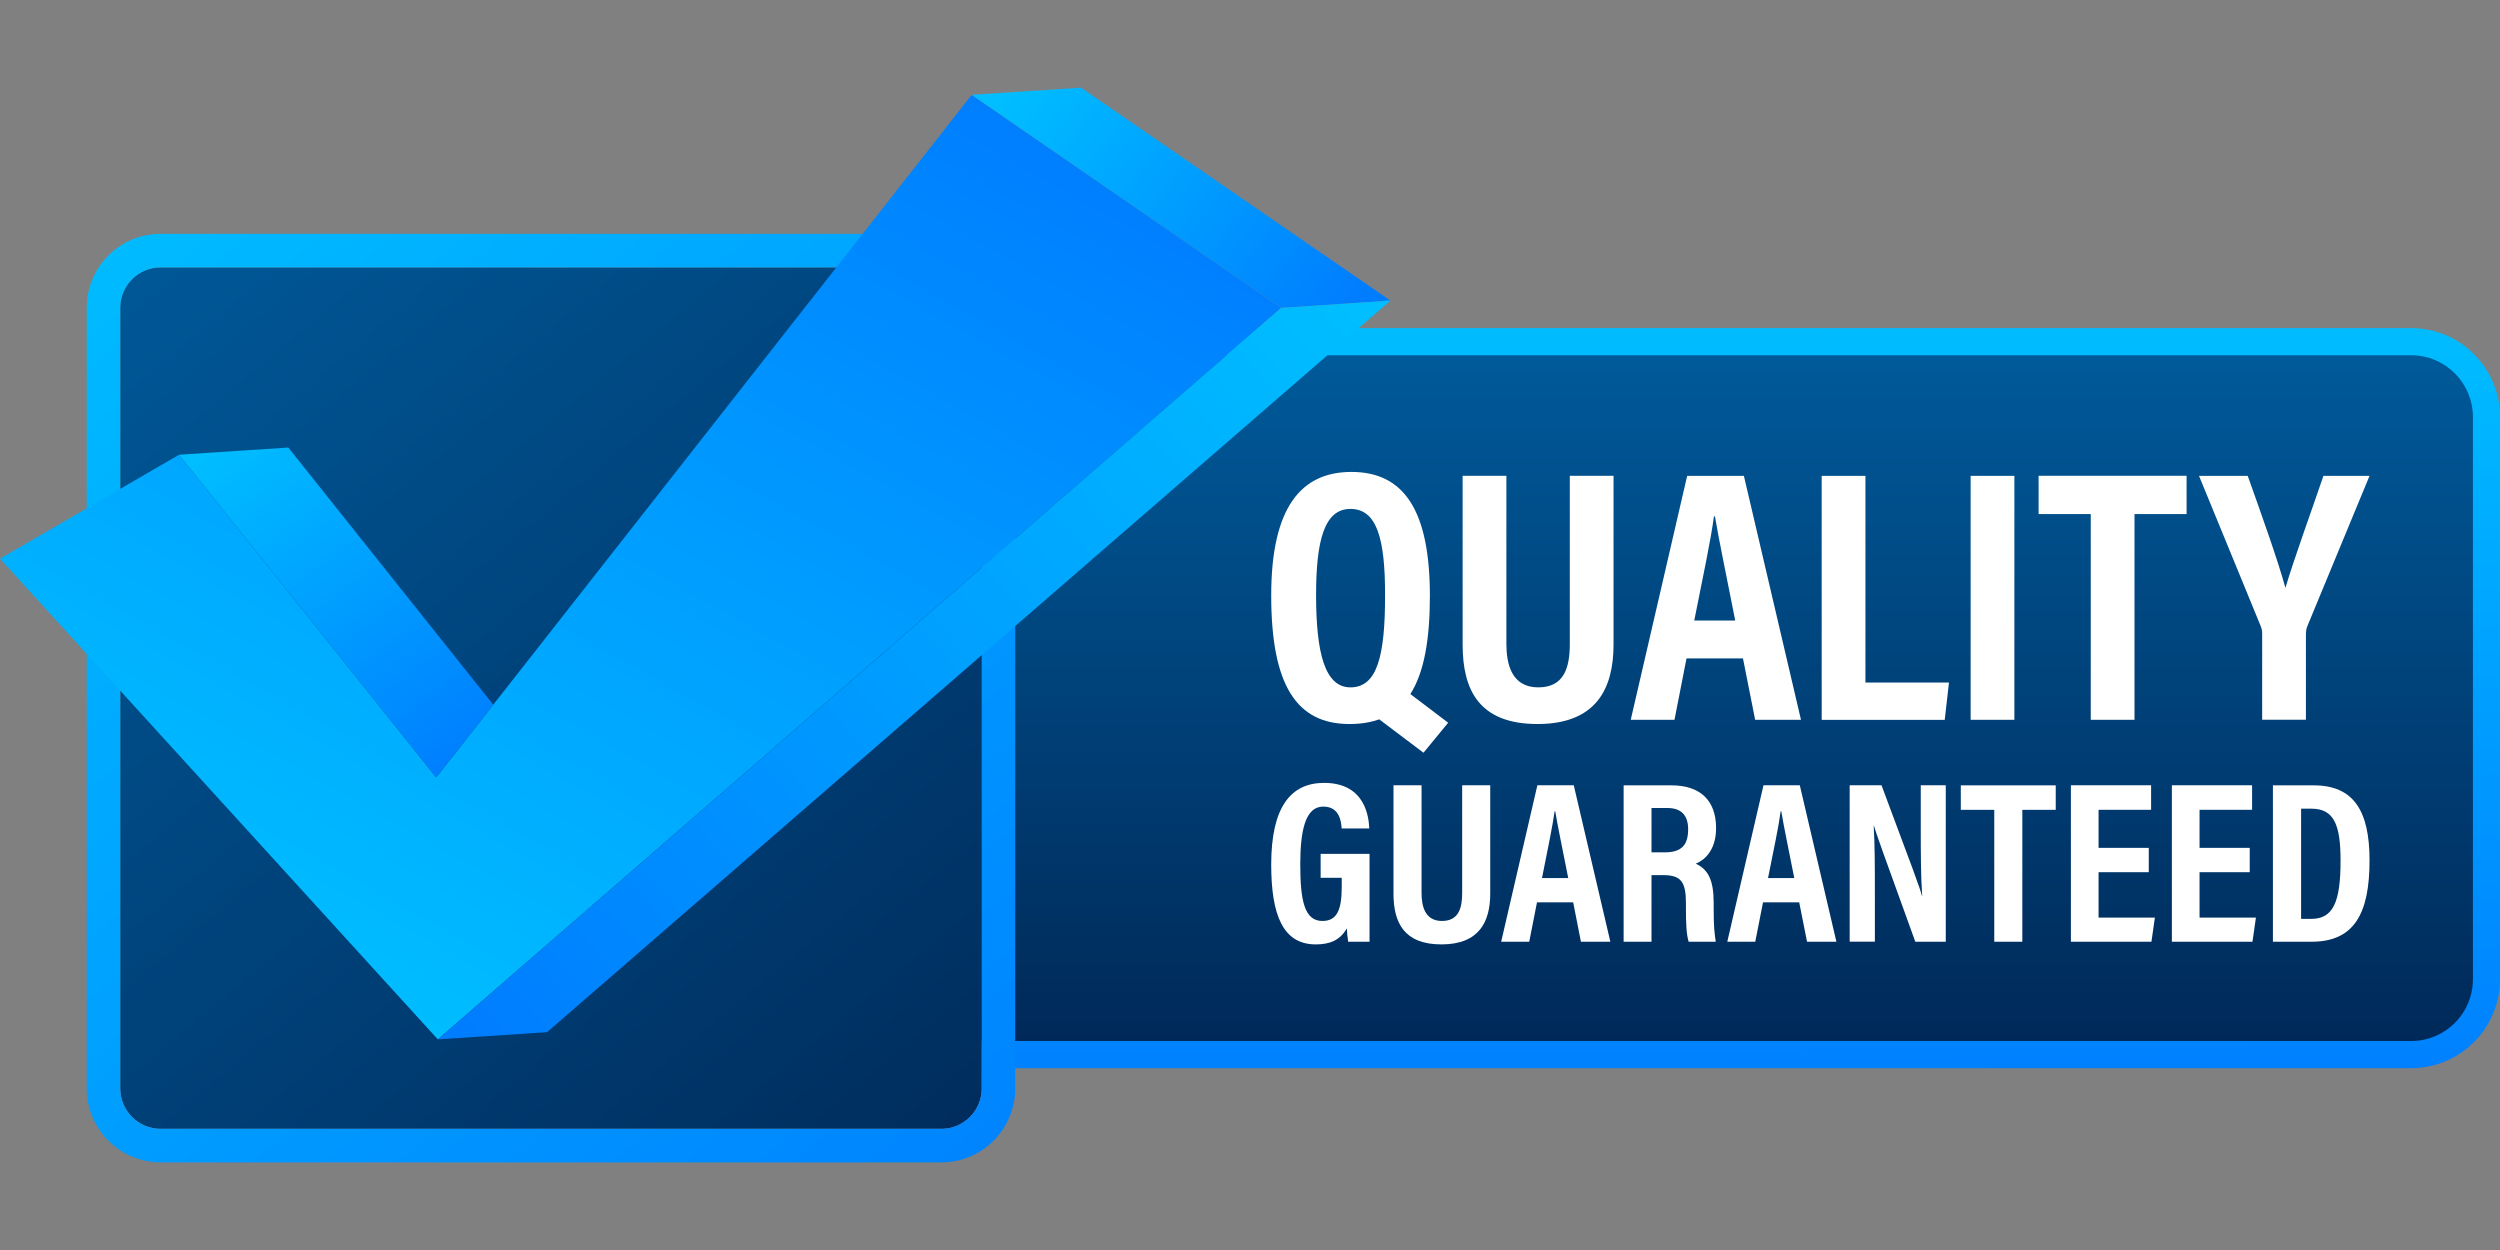
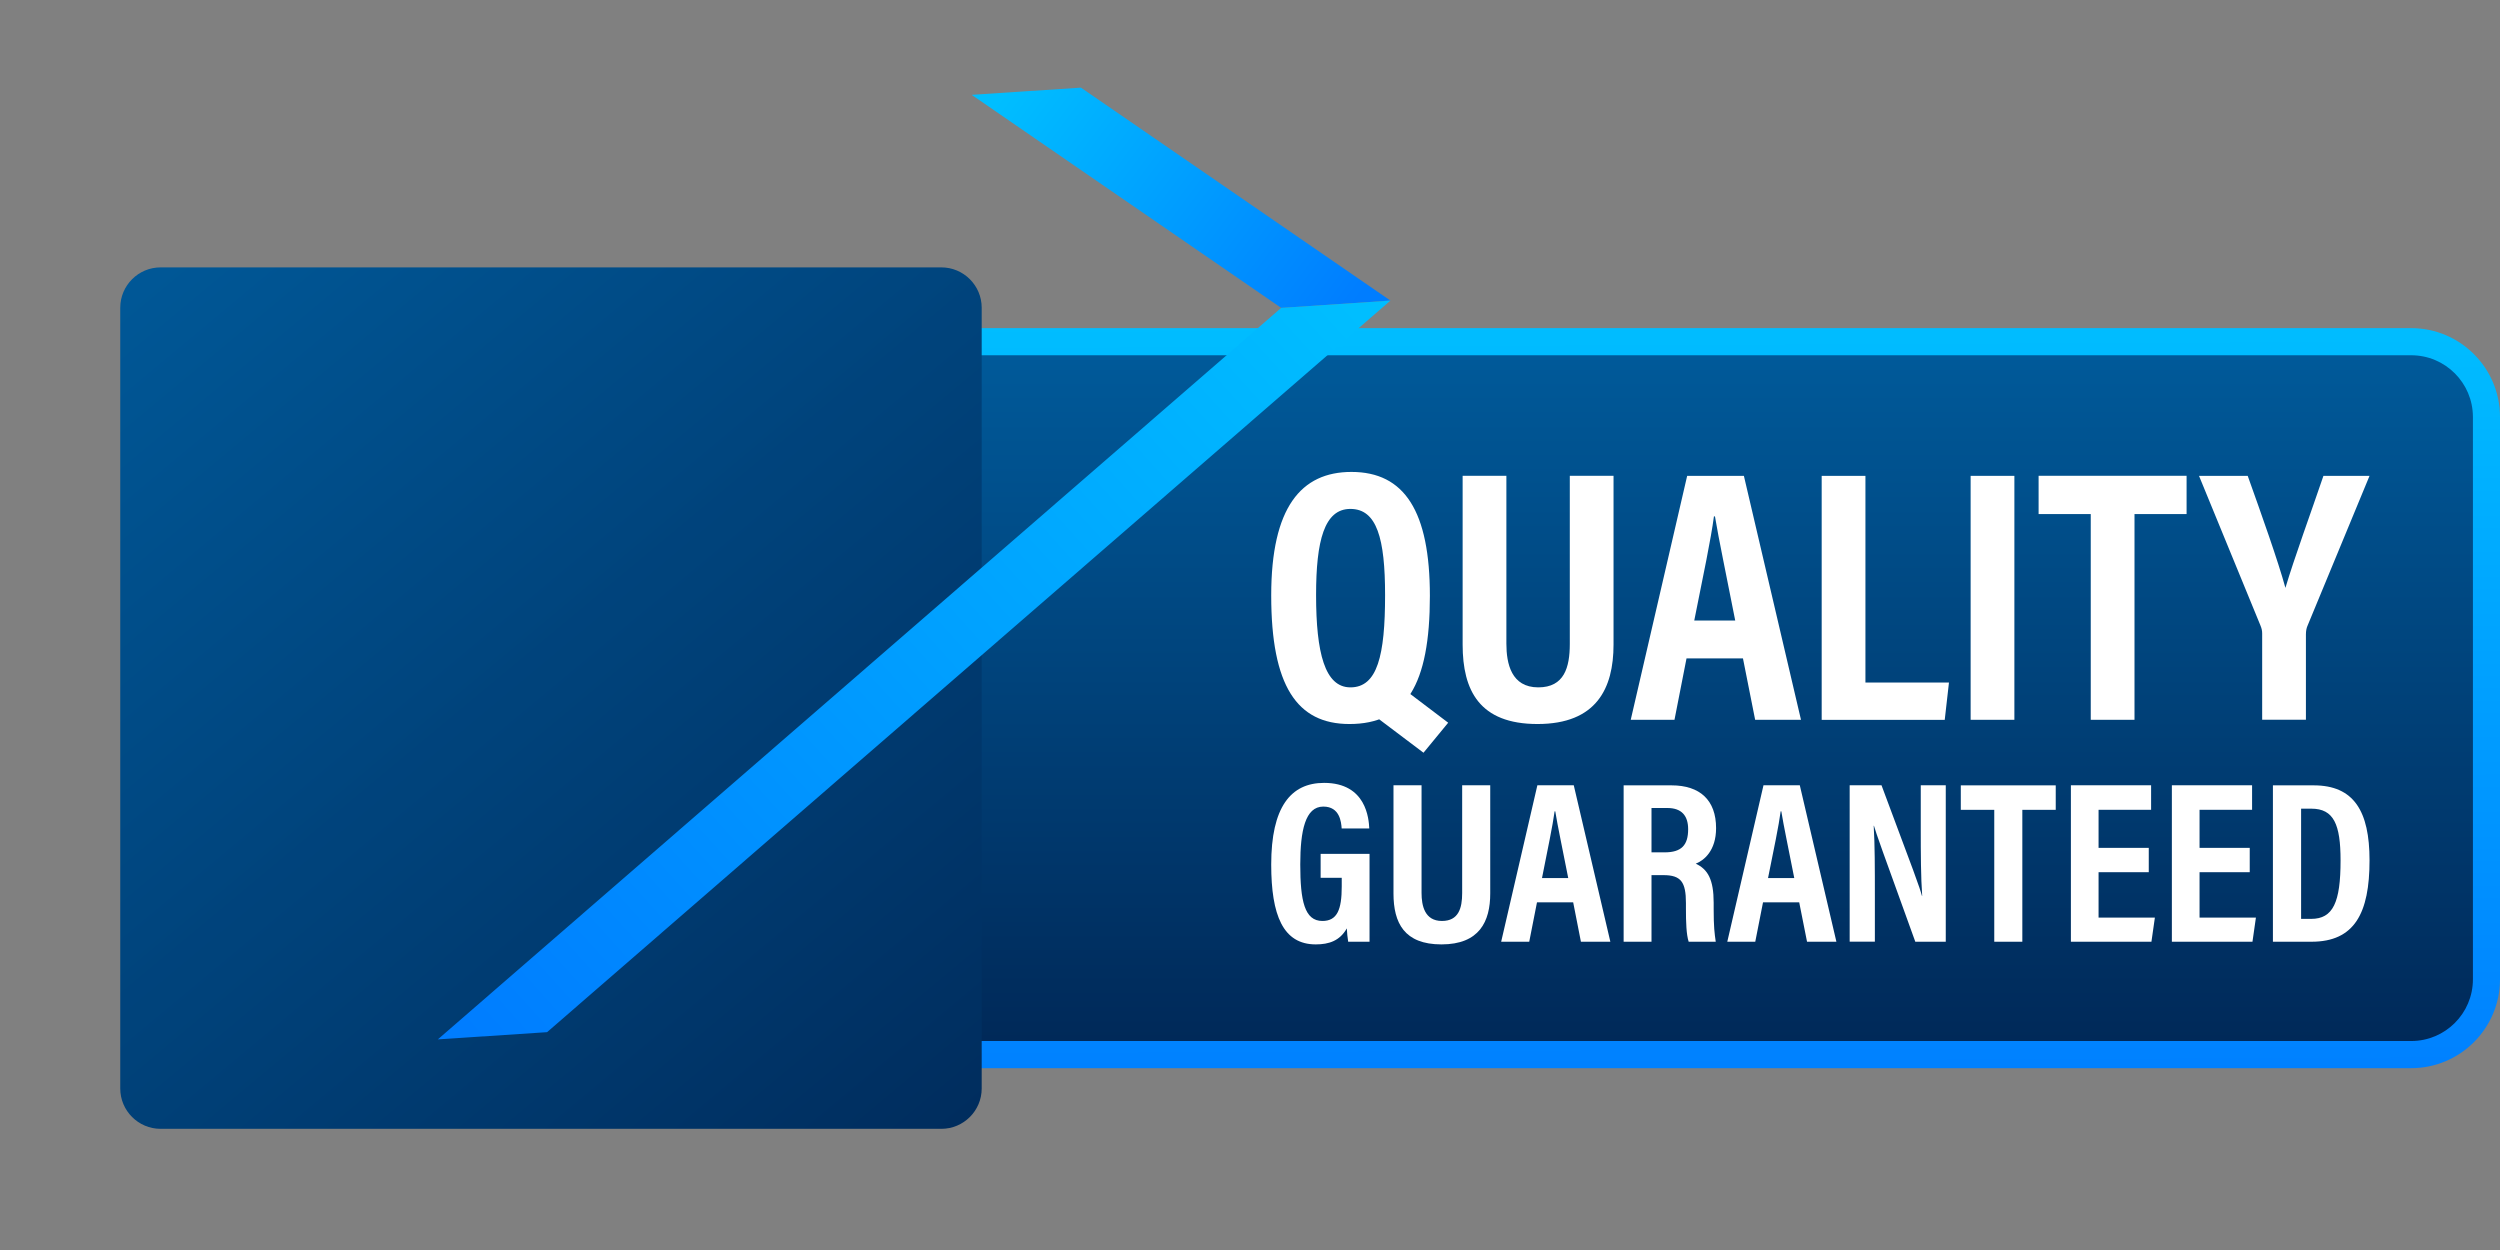
<svg xmlns="http://www.w3.org/2000/svg" width="200" viewBox="0 0 150 75" height="100" preserveAspectRatio="xMidYMid meet">
  <rect x="0" y="0" width="150" height="75" fill="#808080" stroke="none" />
  <defs>
    <clipPath id="f96a598a74">
      <path d="M 46 19 L 150 19 L 150 65 L 46 65 Z M 46 19 " clip-rule="nonzero" />
    </clipPath>
    <clipPath id="27e29f783d">
      <path d="M 144.672 19.688 L 46.512 19.688 L 46.512 64.09 L 144.672 64.09 C 147.609 64.09 150 61.699 150 58.762 L 150 25.016 C 150 22.078 147.609 19.688 144.672 19.688 Z M 144.672 19.688 " clip-rule="nonzero" />
    </clipPath>
    <linearGradient x1="327.143" gradientTransform="matrix(0.3, 0, 0, 0.3, 0, -37.5)" y1="189.843" x2="327.818" gradientUnits="userSpaceOnUse" y2="339.408" id="0414b3bac7">
      <stop stop-opacity="1" stop-color="rgb(0%, 74.049%, 100%)" offset="0" />
      <stop stop-opacity="1" stop-color="rgb(0%, 73.863%, 100%)" offset="0.01" />
      <stop stop-opacity="1" stop-color="rgb(0%, 73.679%, 100%)" offset="0.016" />
      <stop stop-opacity="1" stop-color="rgb(0%, 73.492%, 100%)" offset="0.031" />
      <stop stop-opacity="1" stop-color="rgb(0%, 73.122%, 100%)" offset="0.047" />
      <stop stop-opacity="1" stop-color="rgb(0%, 72.751%, 100%)" offset="0.062" />
      <stop stop-opacity="1" stop-color="rgb(0%, 72.379%, 100%)" offset="0.078" />
      <stop stop-opacity="1" stop-color="rgb(0%, 72.008%, 100%)" offset="0.094" />
      <stop stop-opacity="1" stop-color="rgb(0%, 71.637%, 100%)" offset="0.109" />
      <stop stop-opacity="1" stop-color="rgb(0%, 71.266%, 100%)" offset="0.125" />
      <stop stop-opacity="1" stop-color="rgb(0%, 70.894%, 100%)" offset="0.141" />
      <stop stop-opacity="1" stop-color="rgb(0%, 70.523%, 100%)" offset="0.156" />
      <stop stop-opacity="1" stop-color="rgb(0%, 70.152%, 100%)" offset="0.172" />
      <stop stop-opacity="1" stop-color="rgb(0%, 69.781%, 100%)" offset="0.188" />
      <stop stop-opacity="1" stop-color="rgb(0%, 69.409%, 100%)" offset="0.203" />
      <stop stop-opacity="1" stop-color="rgb(0%, 69.038%, 100%)" offset="0.219" />
      <stop stop-opacity="1" stop-color="rgb(0%, 68.668%, 100%)" offset="0.234" />
      <stop stop-opacity="1" stop-color="rgb(0%, 68.297%, 100%)" offset="0.25" />
      <stop stop-opacity="1" stop-color="rgb(0%, 67.924%, 100%)" offset="0.266" />
      <stop stop-opacity="1" stop-color="rgb(0%, 67.554%, 100%)" offset="0.281" />
      <stop stop-opacity="1" stop-color="rgb(0%, 67.183%, 100%)" offset="0.297" />
      <stop stop-opacity="1" stop-color="rgb(0%, 66.811%, 100%)" offset="0.312" />
      <stop stop-opacity="1" stop-color="rgb(0%, 66.44%, 100%)" offset="0.328" />
      <stop stop-opacity="1" stop-color="rgb(0%, 66.069%, 100%)" offset="0.344" />
      <stop stop-opacity="1" stop-color="rgb(0%, 65.698%, 100%)" offset="0.359" />
      <stop stop-opacity="1" stop-color="rgb(0%, 65.326%, 100%)" offset="0.375" />
      <stop stop-opacity="1" stop-color="rgb(0%, 64.955%, 100%)" offset="0.391" />
      <stop stop-opacity="1" stop-color="rgb(0%, 64.584%, 100%)" offset="0.406" />
      <stop stop-opacity="1" stop-color="rgb(0%, 64.214%, 100%)" offset="0.422" />
      <stop stop-opacity="1" stop-color="rgb(0%, 63.841%, 100%)" offset="0.438" />
      <stop stop-opacity="1" stop-color="rgb(0%, 63.47%, 100%)" offset="0.453" />
      <stop stop-opacity="1" stop-color="rgb(0%, 63.1%, 100%)" offset="0.469" />
      <stop stop-opacity="1" stop-color="rgb(0%, 62.729%, 100%)" offset="0.484" />
      <stop stop-opacity="1" stop-color="rgb(0%, 62.357%, 100%)" offset="0.5" />
      <stop stop-opacity="1" stop-color="rgb(0%, 61.986%, 100%)" offset="0.516" />
      <stop stop-opacity="1" stop-color="rgb(0%, 61.615%, 100%)" offset="0.531" />
      <stop stop-opacity="1" stop-color="rgb(0%, 61.244%, 100%)" offset="0.547" />
      <stop stop-opacity="1" stop-color="rgb(0%, 60.872%, 100%)" offset="0.562" />
      <stop stop-opacity="1" stop-color="rgb(0%, 60.501%, 100%)" offset="0.578" />
      <stop stop-opacity="1" stop-color="rgb(0%, 60.13%, 100%)" offset="0.594" />
      <stop stop-opacity="1" stop-color="rgb(0%, 59.76%, 100%)" offset="0.609" />
      <stop stop-opacity="1" stop-color="rgb(0%, 59.387%, 100%)" offset="0.625" />
      <stop stop-opacity="1" stop-color="rgb(0%, 59.016%, 100%)" offset="0.641" />
      <stop stop-opacity="1" stop-color="rgb(0%, 58.646%, 100%)" offset="0.656" />
      <stop stop-opacity="1" stop-color="rgb(0%, 58.275%, 100%)" offset="0.672" />
      <stop stop-opacity="1" stop-color="rgb(0%, 57.903%, 100%)" offset="0.688" />
      <stop stop-opacity="1" stop-color="rgb(0%, 57.532%, 100%)" offset="0.703" />
      <stop stop-opacity="1" stop-color="rgb(0%, 57.161%, 100%)" offset="0.719" />
      <stop stop-opacity="1" stop-color="rgb(0%, 56.79%, 100%)" offset="0.734" />
      <stop stop-opacity="1" stop-color="rgb(0%, 56.418%, 100%)" offset="0.75" />
      <stop stop-opacity="1" stop-color="rgb(0%, 56.047%, 100%)" offset="0.766" />
      <stop stop-opacity="1" stop-color="rgb(0%, 55.676%, 100%)" offset="0.781" />
      <stop stop-opacity="1" stop-color="rgb(0%, 55.305%, 100%)" offset="0.797" />
      <stop stop-opacity="1" stop-color="rgb(0%, 54.933%, 100%)" offset="0.812" />
      <stop stop-opacity="1" stop-color="rgb(0%, 54.562%, 100%)" offset="0.828" />
      <stop stop-opacity="1" stop-color="rgb(0%, 54.192%, 100%)" offset="0.844" />
      <stop stop-opacity="1" stop-color="rgb(0%, 53.821%, 100%)" offset="0.859" />
      <stop stop-opacity="1" stop-color="rgb(0%, 53.448%, 100%)" offset="0.875" />
      <stop stop-opacity="1" stop-color="rgb(0%, 53.078%, 100%)" offset="0.891" />
      <stop stop-opacity="1" stop-color="rgb(0%, 52.707%, 100%)" offset="0.906" />
      <stop stop-opacity="1" stop-color="rgb(0%, 52.335%, 100%)" offset="0.922" />
      <stop stop-opacity="1" stop-color="rgb(0%, 51.964%, 100%)" offset="0.938" />
      <stop stop-opacity="1" stop-color="rgb(0%, 51.593%, 100%)" offset="0.953" />
      <stop stop-opacity="1" stop-color="rgb(0%, 51.222%, 100%)" offset="0.969" />
      <stop stop-opacity="1" stop-color="rgb(0%, 50.85%, 100%)" offset="0.984" />
      <stop stop-opacity="1" stop-color="rgb(0%, 50.479%, 100%)" offset="0.99" />
      <stop stop-opacity="1" stop-color="rgb(0%, 50.294%, 100%)" offset="1" />
    </linearGradient>
    <clipPath id="64795e51f3">
      <path d="M 46 21 L 149 21 L 149 63 L 46 63 Z M 46 21 " clip-rule="nonzero" />
    </clipPath>
    <clipPath id="2a4458d5df">
      <path d="M 144.672 21.316 L 46.512 21.316 L 46.512 62.461 L 144.672 62.461 C 146.715 62.461 148.375 60.805 148.375 58.758 L 148.375 25.016 C 148.371 22.973 146.715 21.316 144.672 21.316 Z M 144.672 21.316 " clip-rule="nonzero" />
    </clipPath>
    <linearGradient x1="324.807" gradientTransform="matrix(0.3, 0, 0, 0.3, 0, -37.5)" y1="196.05" x2="324.807" gradientUnits="userSpaceOnUse" y2="333.2" id="c0f828ee5f">
      <stop stop-opacity="1" stop-color="rgb(0%, 35.037%, 60.051%)" offset="0" />
      <stop stop-opacity="1" stop-color="rgb(0%, 34.962%, 59.952%)" offset="0.008" />
      <stop stop-opacity="1" stop-color="rgb(0%, 34.814%, 59.753%)" offset="0.016" />
      <stop stop-opacity="1" stop-color="rgb(0%, 34.666%, 59.555%)" offset="0.023" />
      <stop stop-opacity="1" stop-color="rgb(0%, 34.518%, 59.357%)" offset="0.031" />
      <stop stop-opacity="1" stop-color="rgb(0%, 34.369%, 59.158%)" offset="0.039" />
      <stop stop-opacity="1" stop-color="rgb(0%, 34.221%, 58.96%)" offset="0.047" />
      <stop stop-opacity="1" stop-color="rgb(0%, 34.073%, 58.762%)" offset="0.055" />
      <stop stop-opacity="1" stop-color="rgb(0%, 33.925%, 58.565%)" offset="0.062" />
      <stop stop-opacity="1" stop-color="rgb(0%, 33.775%, 58.366%)" offset="0.07" />
      <stop stop-opacity="1" stop-color="rgb(0%, 33.627%, 58.168%)" offset="0.078" />
      <stop stop-opacity="1" stop-color="rgb(0%, 33.479%, 57.97%)" offset="0.086" />
      <stop stop-opacity="1" stop-color="rgb(0%, 33.33%, 57.771%)" offset="0.094" />
      <stop stop-opacity="1" stop-color="rgb(0%, 33.182%, 57.573%)" offset="0.102" />
      <stop stop-opacity="1" stop-color="rgb(0%, 33.034%, 57.375%)" offset="0.109" />
      <stop stop-opacity="1" stop-color="rgb(0%, 32.886%, 57.176%)" offset="0.117" />
      <stop stop-opacity="1" stop-color="rgb(0%, 32.736%, 56.979%)" offset="0.125" />
      <stop stop-opacity="1" stop-color="rgb(0%, 32.588%, 56.781%)" offset="0.133" />
      <stop stop-opacity="1" stop-color="rgb(0%, 32.44%, 56.583%)" offset="0.141" />
      <stop stop-opacity="1" stop-color="rgb(0%, 32.291%, 56.384%)" offset="0.148" />
      <stop stop-opacity="1" stop-color="rgb(0%, 32.143%, 56.186%)" offset="0.156" />
      <stop stop-opacity="1" stop-color="rgb(0%, 31.995%, 55.988%)" offset="0.164" />
      <stop stop-opacity="1" stop-color="rgb(0%, 31.847%, 55.789%)" offset="0.172" />
      <stop stop-opacity="1" stop-color="rgb(0%, 31.697%, 55.591%)" offset="0.18" />
      <stop stop-opacity="1" stop-color="rgb(0%, 31.549%, 55.394%)" offset="0.188" />
      <stop stop-opacity="1" stop-color="rgb(0%, 31.401%, 55.196%)" offset="0.195" />
      <stop stop-opacity="1" stop-color="rgb(0%, 31.252%, 54.997%)" offset="0.203" />
      <stop stop-opacity="1" stop-color="rgb(0%, 31.104%, 54.799%)" offset="0.211" />
      <stop stop-opacity="1" stop-color="rgb(0%, 30.956%, 54.601%)" offset="0.219" />
      <stop stop-opacity="1" stop-color="rgb(0%, 30.807%, 54.402%)" offset="0.227" />
      <stop stop-opacity="1" stop-color="rgb(0%, 30.658%, 54.204%)" offset="0.234" />
      <stop stop-opacity="1" stop-color="rgb(0%, 30.51%, 54.007%)" offset="0.242" />
      <stop stop-opacity="1" stop-color="rgb(0%, 30.362%, 53.809%)" offset="0.25" />
      <stop stop-opacity="1" stop-color="rgb(0%, 30.212%, 53.61%)" offset="0.258" />
      <stop stop-opacity="1" stop-color="rgb(0%, 30.064%, 53.412%)" offset="0.266" />
      <stop stop-opacity="1" stop-color="rgb(0%, 29.916%, 53.214%)" offset="0.273" />
      <stop stop-opacity="1" stop-color="rgb(0%, 29.768%, 53.015%)" offset="0.281" />
      <stop stop-opacity="1" stop-color="rgb(0%, 29.619%, 52.817%)" offset="0.289" />
      <stop stop-opacity="1" stop-color="rgb(0%, 29.471%, 52.618%)" offset="0.297" />
      <stop stop-opacity="1" stop-color="rgb(0%, 29.323%, 52.422%)" offset="0.305" />
      <stop stop-opacity="1" stop-color="rgb(0%, 29.173%, 52.223%)" offset="0.312" />
      <stop stop-opacity="1" stop-color="rgb(0%, 29.025%, 52.025%)" offset="0.32" />
      <stop stop-opacity="1" stop-color="rgb(0%, 28.877%, 51.826%)" offset="0.328" />
      <stop stop-opacity="1" stop-color="rgb(0%, 28.729%, 51.628%)" offset="0.336" />
      <stop stop-opacity="1" stop-color="rgb(0%, 28.58%, 51.43%)" offset="0.344" />
      <stop stop-opacity="1" stop-color="rgb(0%, 28.432%, 51.231%)" offset="0.352" />
      <stop stop-opacity="1" stop-color="rgb(0%, 28.284%, 51.033%)" offset="0.359" />
      <stop stop-opacity="1" stop-color="rgb(0%, 28.136%, 50.836%)" offset="0.367" />
      <stop stop-opacity="1" stop-color="rgb(0%, 27.986%, 50.638%)" offset="0.375" />
      <stop stop-opacity="1" stop-color="rgb(0%, 27.838%, 50.439%)" offset="0.383" />
      <stop stop-opacity="1" stop-color="rgb(0%, 27.69%, 50.241%)" offset="0.391" />
      <stop stop-opacity="1" stop-color="rgb(0%, 27.541%, 50.043%)" offset="0.398" />
      <stop stop-opacity="1" stop-color="rgb(0%, 27.393%, 49.844%)" offset="0.406" />
      <stop stop-opacity="1" stop-color="rgb(0%, 27.245%, 49.646%)" offset="0.414" />
      <stop stop-opacity="1" stop-color="rgb(0%, 27.097%, 49.448%)" offset="0.422" />
      <stop stop-opacity="1" stop-color="rgb(0%, 26.947%, 49.251%)" offset="0.43" />
      <stop stop-opacity="1" stop-color="rgb(0%, 26.799%, 49.052%)" offset="0.438" />
      <stop stop-opacity="1" stop-color="rgb(0%, 26.651%, 48.854%)" offset="0.445" />
      <stop stop-opacity="1" stop-color="rgb(0%, 26.501%, 48.656%)" offset="0.453" />
      <stop stop-opacity="1" stop-color="rgb(0%, 26.353%, 48.457%)" offset="0.461" />
      <stop stop-opacity="1" stop-color="rgb(0%, 26.205%, 48.259%)" offset="0.469" />
      <stop stop-opacity="1" stop-color="rgb(0%, 26.057%, 48.061%)" offset="0.477" />
      <stop stop-opacity="1" stop-color="rgb(0%, 25.908%, 47.864%)" offset="0.484" />
      <stop stop-opacity="1" stop-color="rgb(0%, 25.76%, 47.665%)" offset="0.492" />
      <stop stop-opacity="1" stop-color="rgb(0%, 25.612%, 47.467%)" offset="0.5" />
      <stop stop-opacity="1" stop-color="rgb(0%, 25.462%, 47.269%)" offset="0.508" />
      <stop stop-opacity="1" stop-color="rgb(0%, 25.314%, 47.07%)" offset="0.516" />
      <stop stop-opacity="1" stop-color="rgb(0%, 25.166%, 46.872%)" offset="0.523" />
      <stop stop-opacity="1" stop-color="rgb(0%, 25.018%, 46.674%)" offset="0.531" />
      <stop stop-opacity="1" stop-color="rgb(0%, 24.869%, 46.475%)" offset="0.539" />
      <stop stop-opacity="1" stop-color="rgb(0%, 24.721%, 46.278%)" offset="0.547" />
      <stop stop-opacity="1" stop-color="rgb(0%, 24.573%, 46.08%)" offset="0.555" />
      <stop stop-opacity="1" stop-color="rgb(0%, 24.423%, 45.882%)" offset="0.562" />
      <stop stop-opacity="1" stop-color="rgb(0%, 24.275%, 45.683%)" offset="0.57" />
      <stop stop-opacity="1" stop-color="rgb(0%, 24.127%, 45.485%)" offset="0.578" />
      <stop stop-opacity="1" stop-color="rgb(0%, 23.979%, 45.287%)" offset="0.586" />
      <stop stop-opacity="1" stop-color="rgb(0%, 23.83%, 45.088%)" offset="0.594" />
      <stop stop-opacity="1" stop-color="rgb(0%, 23.682%, 44.89%)" offset="0.602" />
      <stop stop-opacity="1" stop-color="rgb(0%, 23.534%, 44.693%)" offset="0.609" />
      <stop stop-opacity="1" stop-color="rgb(0%, 23.386%, 44.495%)" offset="0.617" />
      <stop stop-opacity="1" stop-color="rgb(0%, 23.236%, 44.296%)" offset="0.625" />
      <stop stop-opacity="1" stop-color="rgb(0%, 23.088%, 44.098%)" offset="0.633" />
      <stop stop-opacity="1" stop-color="rgb(0%, 22.94%, 43.9%)" offset="0.641" />
      <stop stop-opacity="1" stop-color="rgb(0%, 22.791%, 43.701%)" offset="0.648" />
      <stop stop-opacity="1" stop-color="rgb(0%, 22.643%, 43.503%)" offset="0.656" />
      <stop stop-opacity="1" stop-color="rgb(0%, 22.495%, 43.304%)" offset="0.664" />
      <stop stop-opacity="1" stop-color="rgb(0%, 22.346%, 43.108%)" offset="0.672" />
      <stop stop-opacity="1" stop-color="rgb(0%, 22.197%, 42.909%)" offset="0.68" />
      <stop stop-opacity="1" stop-color="rgb(0%, 22.049%, 42.711%)" offset="0.688" />
      <stop stop-opacity="1" stop-color="rgb(0%, 21.901%, 42.513%)" offset="0.695" />
      <stop stop-opacity="1" stop-color="rgb(0%, 21.751%, 42.314%)" offset="0.703" />
      <stop stop-opacity="1" stop-color="rgb(0%, 21.603%, 42.116%)" offset="0.711" />
      <stop stop-opacity="1" stop-color="rgb(0%, 21.455%, 41.917%)" offset="0.719" />
      <stop stop-opacity="1" stop-color="rgb(0%, 21.307%, 41.721%)" offset="0.727" />
      <stop stop-opacity="1" stop-color="rgb(0%, 21.158%, 41.522%)" offset="0.734" />
      <stop stop-opacity="1" stop-color="rgb(0%, 21.01%, 41.324%)" offset="0.742" />
      <stop stop-opacity="1" stop-color="rgb(0%, 20.862%, 41.125%)" offset="0.75" />
      <stop stop-opacity="1" stop-color="rgb(0%, 20.712%, 40.927%)" offset="0.758" />
      <stop stop-opacity="1" stop-color="rgb(0%, 20.564%, 40.729%)" offset="0.766" />
      <stop stop-opacity="1" stop-color="rgb(0%, 20.416%, 40.53%)" offset="0.773" />
      <stop stop-opacity="1" stop-color="rgb(0%, 20.268%, 40.332%)" offset="0.781" />
      <stop stop-opacity="1" stop-color="rgb(0%, 20.119%, 40.135%)" offset="0.789" />
      <stop stop-opacity="1" stop-color="rgb(0%, 19.971%, 39.937%)" offset="0.797" />
      <stop stop-opacity="1" stop-color="rgb(0%, 19.823%, 39.738%)" offset="0.805" />
      <stop stop-opacity="1" stop-color="rgb(0%, 19.673%, 39.54%)" offset="0.812" />
      <stop stop-opacity="1" stop-color="rgb(0%, 19.525%, 39.342%)" offset="0.82" />
      <stop stop-opacity="1" stop-color="rgb(0%, 19.377%, 39.143%)" offset="0.828" />
      <stop stop-opacity="1" stop-color="rgb(0%, 19.229%, 38.945%)" offset="0.836" />
      <stop stop-opacity="1" stop-color="rgb(0%, 19.08%, 38.747%)" offset="0.844" />
      <stop stop-opacity="1" stop-color="rgb(0%, 18.932%, 38.55%)" offset="0.852" />
      <stop stop-opacity="1" stop-color="rgb(0%, 18.784%, 38.351%)" offset="0.859" />
      <stop stop-opacity="1" stop-color="rgb(0%, 18.634%, 38.153%)" offset="0.867" />
      <stop stop-opacity="1" stop-color="rgb(0%, 18.486%, 37.955%)" offset="0.875" />
      <stop stop-opacity="1" stop-color="rgb(0%, 18.338%, 37.756%)" offset="0.883" />
      <stop stop-opacity="1" stop-color="rgb(0%, 18.19%, 37.558%)" offset="0.891" />
      <stop stop-opacity="1" stop-color="rgb(0%, 18.04%, 37.36%)" offset="0.898" />
      <stop stop-opacity="1" stop-color="rgb(0%, 17.892%, 37.161%)" offset="0.906" />
      <stop stop-opacity="1" stop-color="rgb(0%, 17.744%, 36.964%)" offset="0.914" />
      <stop stop-opacity="1" stop-color="rgb(0%, 17.596%, 36.766%)" offset="0.922" />
      <stop stop-opacity="1" stop-color="rgb(0%, 17.447%, 36.568%)" offset="0.93" />
      <stop stop-opacity="1" stop-color="rgb(0%, 17.299%, 36.369%)" offset="0.938" />
      <stop stop-opacity="1" stop-color="rgb(0%, 17.151%, 36.171%)" offset="0.945" />
      <stop stop-opacity="1" stop-color="rgb(0%, 17.001%, 35.973%)" offset="0.953" />
      <stop stop-opacity="1" stop-color="rgb(0%, 16.853%, 35.774%)" offset="0.961" />
      <stop stop-opacity="1" stop-color="rgb(0%, 16.705%, 35.577%)" offset="0.969" />
      <stop stop-opacity="1" stop-color="rgb(0%, 16.557%, 35.379%)" offset="0.977" />
      <stop stop-opacity="1" stop-color="rgb(0%, 16.408%, 35.181%)" offset="0.984" />
      <stop stop-opacity="1" stop-color="rgb(0%, 16.26%, 34.982%)" offset="0.992" />
      <stop stop-opacity="1" stop-color="rgb(0%, 16.112%, 34.784%)" offset="1" />
    </linearGradient>
    <clipPath id="70c962c312">
      <path d="M 7 16 L 59 16 L 59 68 L 7 68 Z M 7 16 " clip-rule="nonzero" />
    </clipPath>
    <clipPath id="1b2480666c">
      <path d="M 9.637 16.043 C 8.301 16.043 7.215 17.129 7.215 18.465 L 7.215 65.309 C 7.215 66.645 8.301 67.73 9.637 67.73 L 56.48 67.73 C 57.816 67.73 58.902 66.645 58.902 65.309 L 58.902 18.465 C 58.902 17.129 57.816 16.043 56.48 16.043 Z M 9.637 16.043 " clip-rule="nonzero" />
    </clipPath>
    <linearGradient x1="32.493" gradientTransform="matrix(0.3, 0, 0, 0.3, 0, -37.5)" y1="171.44" x2="187.899" gradientUnits="userSpaceOnUse" y2="357.809" id="a6ffd3b446">
      <stop stop-opacity="1" stop-color="rgb(0%, 34.406%, 59.207%)" offset="0" />
      <stop stop-opacity="1" stop-color="rgb(0%, 34.271%, 59.029%)" offset="0.016" />
      <stop stop-opacity="1" stop-color="rgb(0%, 34.004%, 58.672%)" offset="0.031" />
      <stop stop-opacity="1" stop-color="rgb(0%, 33.737%, 58.313%)" offset="0.047" />
      <stop stop-opacity="1" stop-color="rgb(0%, 33.469%, 57.956%)" offset="0.062" />
      <stop stop-opacity="1" stop-color="rgb(0%, 33.202%, 57.599%)" offset="0.078" />
      <stop stop-opacity="1" stop-color="rgb(0%, 32.935%, 57.242%)" offset="0.094" />
      <stop stop-opacity="1" stop-color="rgb(0%, 32.666%, 56.885%)" offset="0.109" />
      <stop stop-opacity="1" stop-color="rgb(0%, 32.399%, 56.528%)" offset="0.125" />
      <stop stop-opacity="1" stop-color="rgb(0%, 32.13%, 56.171%)" offset="0.141" />
      <stop stop-opacity="1" stop-color="rgb(0%, 31.863%, 55.814%)" offset="0.156" />
      <stop stop-opacity="1" stop-color="rgb(0%, 31.596%, 55.455%)" offset="0.172" />
      <stop stop-opacity="1" stop-color="rgb(0%, 31.328%, 55.098%)" offset="0.188" />
      <stop stop-opacity="1" stop-color="rgb(0%, 31.061%, 54.741%)" offset="0.203" />
      <stop stop-opacity="1" stop-color="rgb(0%, 30.792%, 54.384%)" offset="0.219" />
      <stop stop-opacity="1" stop-color="rgb(0%, 30.525%, 54.027%)" offset="0.234" />
      <stop stop-opacity="1" stop-color="rgb(0%, 30.258%, 53.67%)" offset="0.25" />
      <stop stop-opacity="1" stop-color="rgb(0%, 29.99%, 53.313%)" offset="0.266" />
      <stop stop-opacity="1" stop-color="rgb(0%, 29.723%, 52.954%)" offset="0.281" />
      <stop stop-opacity="1" stop-color="rgb(0%, 29.456%, 52.597%)" offset="0.297" />
      <stop stop-opacity="1" stop-color="rgb(0%, 29.187%, 52.24%)" offset="0.312" />
      <stop stop-opacity="1" stop-color="rgb(0%, 28.92%, 51.883%)" offset="0.328" />
      <stop stop-opacity="1" stop-color="rgb(0%, 28.651%, 51.526%)" offset="0.344" />
      <stop stop-opacity="1" stop-color="rgb(0%, 28.384%, 51.169%)" offset="0.359" />
      <stop stop-opacity="1" stop-color="rgb(0%, 28.117%, 50.812%)" offset="0.375" />
      <stop stop-opacity="1" stop-color="rgb(0%, 27.849%, 50.453%)" offset="0.391" />
      <stop stop-opacity="1" stop-color="rgb(0%, 27.582%, 50.096%)" offset="0.406" />
      <stop stop-opacity="1" stop-color="rgb(0%, 27.313%, 49.739%)" offset="0.422" />
      <stop stop-opacity="1" stop-color="rgb(0%, 27.046%, 49.382%)" offset="0.438" />
      <stop stop-opacity="1" stop-color="rgb(0%, 26.779%, 49.025%)" offset="0.453" />
      <stop stop-opacity="1" stop-color="rgb(0%, 26.511%, 48.668%)" offset="0.455" />
      <stop stop-opacity="1" stop-color="rgb(0%, 26.378%, 48.489%)" offset="0.469" />
      <stop stop-opacity="1" stop-color="rgb(0%, 26.244%, 48.311%)" offset="0.484" />
      <stop stop-opacity="1" stop-color="rgb(0%, 25.977%, 47.954%)" offset="0.5" />
      <stop stop-opacity="1" stop-color="rgb(0%, 25.708%, 47.595%)" offset="0.516" />
      <stop stop-opacity="1" stop-color="rgb(0%, 25.441%, 47.238%)" offset="0.531" />
      <stop stop-opacity="1" stop-color="rgb(0%, 25.172%, 46.881%)" offset="0.545" />
      <stop stop-opacity="1" stop-color="rgb(0%, 25.04%, 46.703%)" offset="0.547" />
      <stop stop-opacity="1" stop-color="rgb(0%, 24.905%, 46.524%)" offset="0.562" />
      <stop stop-opacity="1" stop-color="rgb(0%, 24.638%, 46.167%)" offset="0.578" />
      <stop stop-opacity="1" stop-color="rgb(0%, 24.37%, 45.81%)" offset="0.594" />
      <stop stop-opacity="1" stop-color="rgb(0%, 24.103%, 45.453%)" offset="0.609" />
      <stop stop-opacity="1" stop-color="rgb(0%, 23.834%, 45.094%)" offset="0.625" />
      <stop stop-opacity="1" stop-color="rgb(0%, 23.567%, 44.737%)" offset="0.641" />
      <stop stop-opacity="1" stop-color="rgb(0%, 23.3%, 44.38%)" offset="0.656" />
      <stop stop-opacity="1" stop-color="rgb(0%, 23.032%, 44.023%)" offset="0.672" />
      <stop stop-opacity="1" stop-color="rgb(0%, 22.765%, 43.666%)" offset="0.688" />
      <stop stop-opacity="1" stop-color="rgb(0%, 22.498%, 43.309%)" offset="0.703" />
      <stop stop-opacity="1" stop-color="rgb(0%, 22.229%, 42.952%)" offset="0.719" />
      <stop stop-opacity="1" stop-color="rgb(0%, 21.962%, 42.595%)" offset="0.734" />
      <stop stop-opacity="1" stop-color="rgb(0%, 21.693%, 42.236%)" offset="0.75" />
      <stop stop-opacity="1" stop-color="rgb(0%, 21.426%, 41.879%)" offset="0.766" />
      <stop stop-opacity="1" stop-color="rgb(0%, 21.159%, 41.522%)" offset="0.781" />
      <stop stop-opacity="1" stop-color="rgb(0%, 20.891%, 41.165%)" offset="0.797" />
      <stop stop-opacity="1" stop-color="rgb(0%, 20.624%, 40.808%)" offset="0.812" />
      <stop stop-opacity="1" stop-color="rgb(0%, 20.357%, 40.451%)" offset="0.828" />
      <stop stop-opacity="1" stop-color="rgb(0%, 20.088%, 40.094%)" offset="0.844" />
      <stop stop-opacity="1" stop-color="rgb(0%, 19.821%, 39.735%)" offset="0.859" />
      <stop stop-opacity="1" stop-color="rgb(0%, 19.553%, 39.378%)" offset="0.875" />
      <stop stop-opacity="1" stop-color="rgb(0%, 19.286%, 39.021%)" offset="0.891" />
      <stop stop-opacity="1" stop-color="rgb(0%, 19.019%, 38.664%)" offset="0.906" />
      <stop stop-opacity="1" stop-color="rgb(0%, 18.75%, 38.307%)" offset="0.922" />
      <stop stop-opacity="1" stop-color="rgb(0%, 18.483%, 37.95%)" offset="0.938" />
      <stop stop-opacity="1" stop-color="rgb(0%, 18.214%, 37.593%)" offset="0.953" />
      <stop stop-opacity="1" stop-color="rgb(0%, 17.947%, 37.234%)" offset="0.969" />
      <stop stop-opacity="1" stop-color="rgb(0%, 17.68%, 36.877%)" offset="0.984" />
      <stop stop-opacity="1" stop-color="rgb(0%, 17.412%, 36.52%)" offset="1" />
    </linearGradient>
    <clipPath id="05bec0fcd5">
      <path d="M 5 14 L 61 14 L 61 69.75 L 5 69.75 Z M 5 14 " clip-rule="nonzero" />
    </clipPath>
    <clipPath id="38044eb9e4">
-       <path d="M 56.48 69.742 L 9.637 69.742 C 7.191 69.742 5.203 67.754 5.203 65.309 L 5.203 18.465 C 5.203 16.02 7.191 14.031 9.637 14.031 L 56.48 14.031 C 58.926 14.031 60.914 16.02 60.914 18.465 L 60.914 65.309 C 60.914 67.754 58.926 69.742 56.48 69.742 Z M 9.637 16.043 C 8.301 16.043 7.215 17.129 7.215 18.465 L 7.215 65.309 C 7.215 66.645 8.301 67.73 9.637 67.73 L 56.48 67.73 C 57.816 67.73 58.902 66.645 58.902 65.309 L 58.902 18.465 C 58.902 17.129 57.816 16.043 56.48 16.043 Z M 9.637 16.043 " clip-rule="nonzero" />
-     </clipPath>
+       </clipPath>
    <linearGradient x1="26.44" gradientTransform="matrix(0.3, 0, 0, 0.3, 0, -37.5)" y1="164.182" x2="193.952" gradientUnits="userSpaceOnUse" y2="365.067" id="22e5b0ccab">
      <stop stop-opacity="1" stop-color="rgb(0%, 73.578%, 100%)" offset="0" />
      <stop stop-opacity="1" stop-color="rgb(0%, 73.404%, 100%)" offset="0.016" />
      <stop stop-opacity="1" stop-color="rgb(0%, 73.056%, 100%)" offset="0.031" />
      <stop stop-opacity="1" stop-color="rgb(0%, 72.708%, 100%)" offset="0.047" />
      <stop stop-opacity="1" stop-color="rgb(0%, 72.36%, 100%)" offset="0.062" />
      <stop stop-opacity="1" stop-color="rgb(0%, 72.012%, 100%)" offset="0.078" />
      <stop stop-opacity="1" stop-color="rgb(0%, 71.664%, 100%)" offset="0.094" />
      <stop stop-opacity="1" stop-color="rgb(0%, 71.317%, 100%)" offset="0.109" />
      <stop stop-opacity="1" stop-color="rgb(0%, 70.969%, 100%)" offset="0.125" />
      <stop stop-opacity="1" stop-color="rgb(0%, 70.619%, 100%)" offset="0.141" />
      <stop stop-opacity="1" stop-color="rgb(0%, 70.271%, 100%)" offset="0.156" />
      <stop stop-opacity="1" stop-color="rgb(0%, 69.923%, 100%)" offset="0.172" />
      <stop stop-opacity="1" stop-color="rgb(0%, 69.576%, 100%)" offset="0.188" />
      <stop stop-opacity="1" stop-color="rgb(0%, 69.228%, 100%)" offset="0.203" />
      <stop stop-opacity="1" stop-color="rgb(0%, 68.88%, 100%)" offset="0.219" />
      <stop stop-opacity="1" stop-color="rgb(0%, 68.532%, 100%)" offset="0.234" />
      <stop stop-opacity="1" stop-color="rgb(0%, 68.184%, 100%)" offset="0.25" />
      <stop stop-opacity="1" stop-color="rgb(0%, 67.836%, 100%)" offset="0.266" />
      <stop stop-opacity="1" stop-color="rgb(0%, 67.488%, 100%)" offset="0.281" />
      <stop stop-opacity="1" stop-color="rgb(0%, 67.14%, 100%)" offset="0.297" />
      <stop stop-opacity="1" stop-color="rgb(0%, 66.792%, 100%)" offset="0.312" />
      <stop stop-opacity="1" stop-color="rgb(0%, 66.444%, 100%)" offset="0.328" />
      <stop stop-opacity="1" stop-color="rgb(0%, 66.096%, 100%)" offset="0.344" />
      <stop stop-opacity="1" stop-color="rgb(0%, 65.749%, 100%)" offset="0.359" />
      <stop stop-opacity="1" stop-color="rgb(0%, 65.399%, 100%)" offset="0.375" />
      <stop stop-opacity="1" stop-color="rgb(0%, 65.051%, 100%)" offset="0.391" />
      <stop stop-opacity="1" stop-color="rgb(0%, 64.703%, 100%)" offset="0.406" />
      <stop stop-opacity="1" stop-color="rgb(0%, 64.355%, 100%)" offset="0.422" />
      <stop stop-opacity="1" stop-color="rgb(0%, 64.008%, 100%)" offset="0.438" />
      <stop stop-opacity="1" stop-color="rgb(0%, 63.66%, 100%)" offset="0.453" />
      <stop stop-opacity="1" stop-color="rgb(0%, 63.312%, 100%)" offset="0.455" />
      <stop stop-opacity="1" stop-color="rgb(0%, 63.138%, 100%)" offset="0.469" />
      <stop stop-opacity="1" stop-color="rgb(0%, 62.964%, 100%)" offset="0.484" />
      <stop stop-opacity="1" stop-color="rgb(0%, 62.616%, 100%)" offset="0.5" />
      <stop stop-opacity="1" stop-color="rgb(0%, 62.268%, 100%)" offset="0.516" />
      <stop stop-opacity="1" stop-color="rgb(0%, 61.92%, 100%)" offset="0.531" />
      <stop stop-opacity="1" stop-color="rgb(0%, 61.572%, 100%)" offset="0.545" />
      <stop stop-opacity="1" stop-color="rgb(0%, 61.398%, 100%)" offset="0.547" />
      <stop stop-opacity="1" stop-color="rgb(0%, 61.224%, 100%)" offset="0.562" />
      <stop stop-opacity="1" stop-color="rgb(0%, 60.876%, 100%)" offset="0.578" />
      <stop stop-opacity="1" stop-color="rgb(0%, 60.529%, 100%)" offset="0.594" />
      <stop stop-opacity="1" stop-color="rgb(0%, 60.181%, 100%)" offset="0.609" />
      <stop stop-opacity="1" stop-color="rgb(0%, 59.831%, 100%)" offset="0.625" />
      <stop stop-opacity="1" stop-color="rgb(0%, 59.483%, 100%)" offset="0.641" />
      <stop stop-opacity="1" stop-color="rgb(0%, 59.135%, 100%)" offset="0.656" />
      <stop stop-opacity="1" stop-color="rgb(0%, 58.788%, 100%)" offset="0.672" />
      <stop stop-opacity="1" stop-color="rgb(0%, 58.44%, 100%)" offset="0.688" />
      <stop stop-opacity="1" stop-color="rgb(0%, 58.092%, 100%)" offset="0.703" />
      <stop stop-opacity="1" stop-color="rgb(0%, 57.744%, 100%)" offset="0.719" />
      <stop stop-opacity="1" stop-color="rgb(0%, 57.396%, 100%)" offset="0.734" />
      <stop stop-opacity="1" stop-color="rgb(0%, 57.048%, 100%)" offset="0.75" />
      <stop stop-opacity="1" stop-color="rgb(0%, 56.7%, 100%)" offset="0.766" />
      <stop stop-opacity="1" stop-color="rgb(0%, 56.352%, 100%)" offset="0.781" />
      <stop stop-opacity="1" stop-color="rgb(0%, 56.004%, 100%)" offset="0.797" />
      <stop stop-opacity="1" stop-color="rgb(0%, 55.656%, 100%)" offset="0.812" />
      <stop stop-opacity="1" stop-color="rgb(0%, 55.309%, 100%)" offset="0.828" />
      <stop stop-opacity="1" stop-color="rgb(0%, 54.961%, 100%)" offset="0.844" />
      <stop stop-opacity="1" stop-color="rgb(0%, 54.611%, 100%)" offset="0.859" />
      <stop stop-opacity="1" stop-color="rgb(0%, 54.263%, 100%)" offset="0.875" />
      <stop stop-opacity="1" stop-color="rgb(0%, 53.915%, 100%)" offset="0.891" />
      <stop stop-opacity="1" stop-color="rgb(0%, 53.568%, 100%)" offset="0.906" />
      <stop stop-opacity="1" stop-color="rgb(0%, 53.22%, 100%)" offset="0.922" />
      <stop stop-opacity="1" stop-color="rgb(0%, 52.872%, 100%)" offset="0.938" />
      <stop stop-opacity="1" stop-color="rgb(0%, 52.524%, 100%)" offset="0.953" />
      <stop stop-opacity="1" stop-color="rgb(0%, 52.176%, 100%)" offset="0.969" />
      <stop stop-opacity="1" stop-color="rgb(0%, 51.828%, 100%)" offset="0.984" />
      <stop stop-opacity="1" stop-color="rgb(0%, 51.48%, 100%)" offset="1" />
    </linearGradient>
    <clipPath id="e2aa743682">
-       <path d="M 0 5.25 L 77 5.25 L 77 63 L 0 63 Z M 0 5.25 " clip-rule="nonzero" />
-     </clipPath>
+       </clipPath>
    <clipPath id="d81c01f505">
      <path d="M 76.871 18.473 L 58.301 5.691 L 26.172 46.645 L 10.742 27.285 L 0 33.52 L 26.27 62.363 Z M 76.871 18.473 " clip-rule="nonzero" />
    </clipPath>
    <linearGradient x1="46.047" gradientTransform="matrix(0.3, 0, 0, 0.3, 0, -37.5)" y1="358.599" x2="187.401" gradientUnits="userSpaceOnUse" y2="105.521" id="2bff1f87f7">
      <stop stop-opacity="1" stop-color="rgb(0%, 74.5%, 100%)" offset="0" />
      <stop stop-opacity="1" stop-color="rgb(0%, 74.5%, 100%)" offset="0.125" />
      <stop stop-opacity="1" stop-color="rgb(0%, 74.399%, 100%)" offset="0.141" />
      <stop stop-opacity="1" stop-color="rgb(0%, 74.17%, 100%)" offset="0.148" />
      <stop stop-opacity="1" stop-color="rgb(0%, 73.912%, 100%)" offset="0.156" />
      <stop stop-opacity="1" stop-color="rgb(0%, 73.654%, 100%)" offset="0.164" />
      <stop stop-opacity="1" stop-color="rgb(0%, 73.396%, 100%)" offset="0.172" />
      <stop stop-opacity="1" stop-color="rgb(0%, 73.138%, 100%)" offset="0.18" />
      <stop stop-opacity="1" stop-color="rgb(0%, 72.881%, 100%)" offset="0.188" />
      <stop stop-opacity="1" stop-color="rgb(0%, 72.623%, 100%)" offset="0.195" />
      <stop stop-opacity="1" stop-color="rgb(0%, 72.365%, 100%)" offset="0.203" />
      <stop stop-opacity="1" stop-color="rgb(0%, 72.107%, 100%)" offset="0.211" />
      <stop stop-opacity="1" stop-color="rgb(0%, 71.849%, 100%)" offset="0.219" />
      <stop stop-opacity="1" stop-color="rgb(0%, 71.591%, 100%)" offset="0.227" />
      <stop stop-opacity="1" stop-color="rgb(0%, 71.333%, 100%)" offset="0.234" />
      <stop stop-opacity="1" stop-color="rgb(0%, 71.075%, 100%)" offset="0.242" />
      <stop stop-opacity="1" stop-color="rgb(0%, 70.818%, 100%)" offset="0.25" />
      <stop stop-opacity="1" stop-color="rgb(0%, 70.56%, 100%)" offset="0.258" />
      <stop stop-opacity="1" stop-color="rgb(0%, 70.302%, 100%)" offset="0.266" />
      <stop stop-opacity="1" stop-color="rgb(0%, 70.044%, 100%)" offset="0.273" />
      <stop stop-opacity="1" stop-color="rgb(0%, 69.788%, 100%)" offset="0.281" />
      <stop stop-opacity="1" stop-color="rgb(0%, 69.53%, 100%)" offset="0.289" />
      <stop stop-opacity="1" stop-color="rgb(0%, 69.272%, 100%)" offset="0.297" />
      <stop stop-opacity="1" stop-color="rgb(0%, 69.014%, 100%)" offset="0.305" />
      <stop stop-opacity="1" stop-color="rgb(0%, 68.756%, 100%)" offset="0.312" />
      <stop stop-opacity="1" stop-color="rgb(0%, 68.498%, 100%)" offset="0.32" />
      <stop stop-opacity="1" stop-color="rgb(0%, 68.24%, 100%)" offset="0.328" />
      <stop stop-opacity="1" stop-color="rgb(0%, 67.982%, 100%)" offset="0.336" />
      <stop stop-opacity="1" stop-color="rgb(0%, 67.725%, 100%)" offset="0.344" />
      <stop stop-opacity="1" stop-color="rgb(0%, 67.467%, 100%)" offset="0.352" />
      <stop stop-opacity="1" stop-color="rgb(0%, 67.209%, 100%)" offset="0.359" />
      <stop stop-opacity="1" stop-color="rgb(0%, 66.951%, 100%)" offset="0.367" />
      <stop stop-opacity="1" stop-color="rgb(0%, 66.693%, 100%)" offset="0.375" />
      <stop stop-opacity="1" stop-color="rgb(0%, 66.435%, 100%)" offset="0.383" />
      <stop stop-opacity="1" stop-color="rgb(0%, 66.177%, 100%)" offset="0.391" />
      <stop stop-opacity="1" stop-color="rgb(0%, 65.919%, 100%)" offset="0.398" />
      <stop stop-opacity="1" stop-color="rgb(0%, 65.662%, 100%)" offset="0.406" />
      <stop stop-opacity="1" stop-color="rgb(0%, 65.404%, 100%)" offset="0.414" />
      <stop stop-opacity="1" stop-color="rgb(0%, 65.146%, 100%)" offset="0.422" />
      <stop stop-opacity="1" stop-color="rgb(0%, 64.888%, 100%)" offset="0.43" />
      <stop stop-opacity="1" stop-color="rgb(0%, 64.63%, 100%)" offset="0.431" />
      <stop stop-opacity="1" stop-color="rgb(0%, 64.502%, 100%)" offset="0.438" />
      <stop stop-opacity="1" stop-color="rgb(0%, 64.372%, 100%)" offset="0.445" />
      <stop stop-opacity="1" stop-color="rgb(0%, 64.114%, 100%)" offset="0.453" />
      <stop stop-opacity="1" stop-color="rgb(0%, 63.857%, 100%)" offset="0.461" />
      <stop stop-opacity="1" stop-color="rgb(0%, 63.599%, 100%)" offset="0.469" />
      <stop stop-opacity="1" stop-color="rgb(0%, 63.341%, 100%)" offset="0.477" />
      <stop stop-opacity="1" stop-color="rgb(0%, 63.083%, 100%)" offset="0.484" />
      <stop stop-opacity="1" stop-color="rgb(0%, 62.825%, 100%)" offset="0.492" />
      <stop stop-opacity="1" stop-color="rgb(0%, 62.569%, 100%)" offset="0.5" />
      <stop stop-opacity="1" stop-color="rgb(0%, 62.311%, 100%)" offset="0.508" />
      <stop stop-opacity="1" stop-color="rgb(0%, 62.053%, 100%)" offset="0.516" />
      <stop stop-opacity="1" stop-color="rgb(0%, 61.795%, 100%)" offset="0.523" />
      <stop stop-opacity="1" stop-color="rgb(0%, 61.537%, 100%)" offset="0.531" />
      <stop stop-opacity="1" stop-color="rgb(0%, 61.279%, 100%)" offset="0.539" />
      <stop stop-opacity="1" stop-color="rgb(0%, 61.021%, 100%)" offset="0.547" />
      <stop stop-opacity="1" stop-color="rgb(0%, 60.764%, 100%)" offset="0.555" />
      <stop stop-opacity="1" stop-color="rgb(0%, 60.506%, 100%)" offset="0.562" />
      <stop stop-opacity="1" stop-color="rgb(0%, 60.248%, 100%)" offset="0.569" />
      <stop stop-opacity="1" stop-color="rgb(0%, 60.12%, 100%)" offset="0.57" />
      <stop stop-opacity="1" stop-color="rgb(0%, 59.99%, 100%)" offset="0.578" />
      <stop stop-opacity="1" stop-color="rgb(0%, 59.732%, 100%)" offset="0.586" />
      <stop stop-opacity="1" stop-color="rgb(0%, 59.474%, 100%)" offset="0.594" />
      <stop stop-opacity="1" stop-color="rgb(0%, 59.216%, 100%)" offset="0.602" />
      <stop stop-opacity="1" stop-color="rgb(0%, 58.958%, 100%)" offset="0.609" />
      <stop stop-opacity="1" stop-color="rgb(0%, 58.701%, 100%)" offset="0.617" />
      <stop stop-opacity="1" stop-color="rgb(0%, 58.443%, 100%)" offset="0.625" />
      <stop stop-opacity="1" stop-color="rgb(0%, 58.185%, 100%)" offset="0.633" />
      <stop stop-opacity="1" stop-color="rgb(0%, 57.927%, 100%)" offset="0.641" />
      <stop stop-opacity="1" stop-color="rgb(0%, 57.669%, 100%)" offset="0.648" />
      <stop stop-opacity="1" stop-color="rgb(0%, 57.411%, 100%)" offset="0.656" />
      <stop stop-opacity="1" stop-color="rgb(0%, 57.153%, 100%)" offset="0.664" />
      <stop stop-opacity="1" stop-color="rgb(0%, 56.895%, 100%)" offset="0.672" />
      <stop stop-opacity="1" stop-color="rgb(0%, 56.638%, 100%)" offset="0.68" />
      <stop stop-opacity="1" stop-color="rgb(0%, 56.38%, 100%)" offset="0.688" />
      <stop stop-opacity="1" stop-color="rgb(0%, 56.122%, 100%)" offset="0.695" />
      <stop stop-opacity="1" stop-color="rgb(0%, 55.864%, 100%)" offset="0.703" />
      <stop stop-opacity="1" stop-color="rgb(0%, 55.606%, 100%)" offset="0.711" />
      <stop stop-opacity="1" stop-color="rgb(0%, 55.348%, 100%)" offset="0.719" />
      <stop stop-opacity="1" stop-color="rgb(0%, 55.092%, 100%)" offset="0.727" />
      <stop stop-opacity="1" stop-color="rgb(0%, 54.834%, 100%)" offset="0.734" />
      <stop stop-opacity="1" stop-color="rgb(0%, 54.576%, 100%)" offset="0.742" />
      <stop stop-opacity="1" stop-color="rgb(0%, 54.318%, 100%)" offset="0.75" />
      <stop stop-opacity="1" stop-color="rgb(0%, 54.06%, 100%)" offset="0.758" />
      <stop stop-opacity="1" stop-color="rgb(0%, 53.802%, 100%)" offset="0.766" />
      <stop stop-opacity="1" stop-color="rgb(0%, 53.545%, 100%)" offset="0.773" />
      <stop stop-opacity="1" stop-color="rgb(0%, 53.287%, 100%)" offset="0.781" />
      <stop stop-opacity="1" stop-color="rgb(0%, 53.029%, 100%)" offset="0.789" />
      <stop stop-opacity="1" stop-color="rgb(0%, 52.771%, 100%)" offset="0.797" />
      <stop stop-opacity="1" stop-color="rgb(0%, 52.513%, 100%)" offset="0.805" />
      <stop stop-opacity="1" stop-color="rgb(0%, 52.255%, 100%)" offset="0.812" />
      <stop stop-opacity="1" stop-color="rgb(0%, 51.997%, 100%)" offset="0.82" />
      <stop stop-opacity="1" stop-color="rgb(0%, 51.74%, 100%)" offset="0.828" />
      <stop stop-opacity="1" stop-color="rgb(0%, 51.482%, 100%)" offset="0.836" />
      <stop stop-opacity="1" stop-color="rgb(0%, 51.224%, 100%)" offset="0.844" />
      <stop stop-opacity="1" stop-color="rgb(0%, 50.966%, 100%)" offset="0.852" />
      <stop stop-opacity="1" stop-color="rgb(0%, 50.708%, 100%)" offset="0.859" />
      <stop stop-opacity="1" stop-color="rgb(0%, 50.45%, 100%)" offset="0.867" />
      <stop stop-opacity="1" stop-color="rgb(0%, 50.192%, 100%)" offset="0.875" />
      <stop stop-opacity="1" stop-color="rgb(0%, 49.934%, 100%)" offset="0.883" />
      <stop stop-opacity="1" stop-color="rgb(0%, 49.677%, 100%)" offset="0.891" />
      <stop stop-opacity="1" stop-color="rgb(0%, 49.419%, 100%)" offset="0.898" />
      <stop stop-opacity="1" stop-color="rgb(0%, 49.161%, 100%)" offset="0.906" />
      <stop stop-opacity="1" stop-color="rgb(0%, 49.016%, 100%)" offset="0.938" />
      <stop stop-opacity="1" stop-color="rgb(0%, 48.999%, 100%)" offset="1" />
    </linearGradient>
    <clipPath id="dc0f4d40a9">
      <path d="M 58 5.25 L 84 5.25 L 84 19 L 58 19 Z M 58 5.25 " clip-rule="nonzero" />
    </clipPath>
    <clipPath id="edc1a4dae4">
      <path d="M 64.855 5.258 L 58.301 5.691 L 76.871 18.473 L 83.426 18.035 Z M 64.855 5.258 " clip-rule="nonzero" />
    </clipPath>
    <linearGradient x1="198.746" gradientTransform="matrix(0.3, 0, 0, 0.3, 0, -37.5)" y1="136.611" x2="273.677" gradientUnits="userSpaceOnUse" y2="192.476" id="a142ceabf3">
      <stop stop-opacity="1" stop-color="rgb(0%, 74.5%, 100%)" offset="0" />
      <stop stop-opacity="1" stop-color="rgb(0%, 74.451%, 100%)" offset="0.062" />
      <stop stop-opacity="1" stop-color="rgb(0%, 74.289%, 100%)" offset="0.07" />
      <stop stop-opacity="1" stop-color="rgb(0%, 74.059%, 100%)" offset="0.078" />
      <stop stop-opacity="1" stop-color="rgb(0%, 73.83%, 100%)" offset="0.086" />
      <stop stop-opacity="1" stop-color="rgb(0%, 73.599%, 100%)" offset="0.094" />
      <stop stop-opacity="1" stop-color="rgb(0%, 73.37%, 100%)" offset="0.102" />
      <stop stop-opacity="1" stop-color="rgb(0%, 73.141%, 100%)" offset="0.109" />
      <stop stop-opacity="1" stop-color="rgb(0%, 72.911%, 100%)" offset="0.117" />
      <stop stop-opacity="1" stop-color="rgb(0%, 72.682%, 100%)" offset="0.125" />
      <stop stop-opacity="1" stop-color="rgb(0%, 72.452%, 100%)" offset="0.133" />
      <stop stop-opacity="1" stop-color="rgb(0%, 72.223%, 100%)" offset="0.141" />
      <stop stop-opacity="1" stop-color="rgb(0%, 71.994%, 100%)" offset="0.148" />
      <stop stop-opacity="1" stop-color="rgb(0%, 71.764%, 100%)" offset="0.156" />
      <stop stop-opacity="1" stop-color="rgb(0%, 71.535%, 100%)" offset="0.164" />
      <stop stop-opacity="1" stop-color="rgb(0%, 71.304%, 100%)" offset="0.172" />
      <stop stop-opacity="1" stop-color="rgb(0%, 71.075%, 100%)" offset="0.18" />
      <stop stop-opacity="1" stop-color="rgb(0%, 70.847%, 100%)" offset="0.188" />
      <stop stop-opacity="1" stop-color="rgb(0%, 70.616%, 100%)" offset="0.195" />
      <stop stop-opacity="1" stop-color="rgb(0%, 70.387%, 100%)" offset="0.203" />
      <stop stop-opacity="1" stop-color="rgb(0%, 70.158%, 100%)" offset="0.211" />
      <stop stop-opacity="1" stop-color="rgb(0%, 69.928%, 100%)" offset="0.219" />
      <stop stop-opacity="1" stop-color="rgb(0%, 69.699%, 100%)" offset="0.227" />
      <stop stop-opacity="1" stop-color="rgb(0%, 69.469%, 100%)" offset="0.234" />
      <stop stop-opacity="1" stop-color="rgb(0%, 69.24%, 100%)" offset="0.242" />
      <stop stop-opacity="1" stop-color="rgb(0%, 69.011%, 100%)" offset="0.25" />
      <stop stop-opacity="1" stop-color="rgb(0%, 68.781%, 100%)" offset="0.258" />
      <stop stop-opacity="1" stop-color="rgb(0%, 68.552%, 100%)" offset="0.266" />
      <stop stop-opacity="1" stop-color="rgb(0%, 68.321%, 100%)" offset="0.273" />
      <stop stop-opacity="1" stop-color="rgb(0%, 68.092%, 100%)" offset="0.281" />
      <stop stop-opacity="1" stop-color="rgb(0%, 67.863%, 100%)" offset="0.282" />
      <stop stop-opacity="1" stop-color="rgb(0%, 67.749%, 100%)" offset="0.289" />
      <stop stop-opacity="1" stop-color="rgb(0%, 67.633%, 100%)" offset="0.297" />
      <stop stop-opacity="1" stop-color="rgb(0%, 67.404%, 100%)" offset="0.305" />
      <stop stop-opacity="1" stop-color="rgb(0%, 67.174%, 100%)" offset="0.312" />
      <stop stop-opacity="1" stop-color="rgb(0%, 66.945%, 100%)" offset="0.32" />
      <stop stop-opacity="1" stop-color="rgb(0%, 66.716%, 100%)" offset="0.328" />
      <stop stop-opacity="1" stop-color="rgb(0%, 66.486%, 100%)" offset="0.336" />
      <stop stop-opacity="1" stop-color="rgb(0%, 66.257%, 100%)" offset="0.344" />
      <stop stop-opacity="1" stop-color="rgb(0%, 66.028%, 100%)" offset="0.352" />
      <stop stop-opacity="1" stop-color="rgb(0%, 65.797%, 100%)" offset="0.359" />
      <stop stop-opacity="1" stop-color="rgb(0%, 65.569%, 100%)" offset="0.367" />
      <stop stop-opacity="1" stop-color="rgb(0%, 65.338%, 100%)" offset="0.375" />
      <stop stop-opacity="1" stop-color="rgb(0%, 65.109%, 100%)" offset="0.383" />
      <stop stop-opacity="1" stop-color="rgb(0%, 64.88%, 100%)" offset="0.391" />
      <stop stop-opacity="1" stop-color="rgb(0%, 64.65%, 100%)" offset="0.398" />
      <stop stop-opacity="1" stop-color="rgb(0%, 64.421%, 100%)" offset="0.406" />
      <stop stop-opacity="1" stop-color="rgb(0%, 64.191%, 100%)" offset="0.414" />
      <stop stop-opacity="1" stop-color="rgb(0%, 63.962%, 100%)" offset="0.422" />
      <stop stop-opacity="1" stop-color="rgb(0%, 63.733%, 100%)" offset="0.43" />
      <stop stop-opacity="1" stop-color="rgb(0%, 63.503%, 100%)" offset="0.438" />
      <stop stop-opacity="1" stop-color="rgb(0%, 63.274%, 100%)" offset="0.445" />
      <stop stop-opacity="1" stop-color="rgb(0%, 63.043%, 100%)" offset="0.453" />
      <stop stop-opacity="1" stop-color="rgb(0%, 62.814%, 100%)" offset="0.461" />
      <stop stop-opacity="1" stop-color="rgb(0%, 62.585%, 100%)" offset="0.469" />
      <stop stop-opacity="1" stop-color="rgb(0%, 62.355%, 100%)" offset="0.477" />
      <stop stop-opacity="1" stop-color="rgb(0%, 62.126%, 100%)" offset="0.484" />
      <stop stop-opacity="1" stop-color="rgb(0%, 61.896%, 100%)" offset="0.492" />
      <stop stop-opacity="1" stop-color="rgb(0%, 61.667%, 100%)" offset="0.5" />
      <stop stop-opacity="1" stop-color="rgb(0%, 61.438%, 100%)" offset="0.508" />
      <stop stop-opacity="1" stop-color="rgb(0%, 61.208%, 100%)" offset="0.516" />
      <stop stop-opacity="1" stop-color="rgb(0%, 60.979%, 100%)" offset="0.523" />
      <stop stop-opacity="1" stop-color="rgb(0%, 60.75%, 100%)" offset="0.531" />
      <stop stop-opacity="1" stop-color="rgb(0%, 60.519%, 100%)" offset="0.539" />
      <stop stop-opacity="1" stop-color="rgb(0%, 60.291%, 100%)" offset="0.547" />
      <stop stop-opacity="1" stop-color="rgb(0%, 60.06%, 100%)" offset="0.555" />
      <stop stop-opacity="1" stop-color="rgb(0%, 59.831%, 100%)" offset="0.562" />
      <stop stop-opacity="1" stop-color="rgb(0%, 59.602%, 100%)" offset="0.57" />
      <stop stop-opacity="1" stop-color="rgb(0%, 59.372%, 100%)" offset="0.578" />
      <stop stop-opacity="1" stop-color="rgb(0%, 59.143%, 100%)" offset="0.586" />
      <stop stop-opacity="1" stop-color="rgb(0%, 58.913%, 100%)" offset="0.594" />
      <stop stop-opacity="1" stop-color="rgb(0%, 58.684%, 100%)" offset="0.602" />
      <stop stop-opacity="1" stop-color="rgb(0%, 58.455%, 100%)" offset="0.609" />
      <stop stop-opacity="1" stop-color="rgb(0%, 58.224%, 100%)" offset="0.617" />
      <stop stop-opacity="1" stop-color="rgb(0%, 57.996%, 100%)" offset="0.625" />
      <stop stop-opacity="1" stop-color="rgb(0%, 57.765%, 100%)" offset="0.633" />
      <stop stop-opacity="1" stop-color="rgb(0%, 57.536%, 100%)" offset="0.641" />
      <stop stop-opacity="1" stop-color="rgb(0%, 57.307%, 100%)" offset="0.648" />
      <stop stop-opacity="1" stop-color="rgb(0%, 57.077%, 100%)" offset="0.656" />
      <stop stop-opacity="1" stop-color="rgb(0%, 56.848%, 100%)" offset="0.664" />
      <stop stop-opacity="1" stop-color="rgb(0%, 56.619%, 100%)" offset="0.672" />
      <stop stop-opacity="1" stop-color="rgb(0%, 56.389%, 100%)" offset="0.68" />
      <stop stop-opacity="1" stop-color="rgb(0%, 56.16%, 100%)" offset="0.688" />
      <stop stop-opacity="1" stop-color="rgb(0%, 55.93%, 100%)" offset="0.695" />
      <stop stop-opacity="1" stop-color="rgb(0%, 55.701%, 100%)" offset="0.703" />
      <stop stop-opacity="1" stop-color="rgb(0%, 55.472%, 100%)" offset="0.711" />
      <stop stop-opacity="1" stop-color="rgb(0%, 55.241%, 100%)" offset="0.718" />
      <stop stop-opacity="1" stop-color="rgb(0%, 55.127%, 100%)" offset="0.719" />
      <stop stop-opacity="1" stop-color="rgb(0%, 55.013%, 100%)" offset="0.727" />
      <stop stop-opacity="1" stop-color="rgb(0%, 54.782%, 100%)" offset="0.734" />
      <stop stop-opacity="1" stop-color="rgb(0%, 54.553%, 100%)" offset="0.742" />
      <stop stop-opacity="1" stop-color="rgb(0%, 54.324%, 100%)" offset="0.75" />
      <stop stop-opacity="1" stop-color="rgb(0%, 54.094%, 100%)" offset="0.758" />
      <stop stop-opacity="1" stop-color="rgb(0%, 53.865%, 100%)" offset="0.766" />
      <stop stop-opacity="1" stop-color="rgb(0%, 53.635%, 100%)" offset="0.773" />
      <stop stop-opacity="1" stop-color="rgb(0%, 53.406%, 100%)" offset="0.781" />
      <stop stop-opacity="1" stop-color="rgb(0%, 53.177%, 100%)" offset="0.789" />
      <stop stop-opacity="1" stop-color="rgb(0%, 52.946%, 100%)" offset="0.797" />
      <stop stop-opacity="1" stop-color="rgb(0%, 52.718%, 100%)" offset="0.805" />
      <stop stop-opacity="1" stop-color="rgb(0%, 52.489%, 100%)" offset="0.812" />
      <stop stop-opacity="1" stop-color="rgb(0%, 52.258%, 100%)" offset="0.82" />
      <stop stop-opacity="1" stop-color="rgb(0%, 52.029%, 100%)" offset="0.828" />
      <stop stop-opacity="1" stop-color="rgb(0%, 51.799%, 100%)" offset="0.836" />
      <stop stop-opacity="1" stop-color="rgb(0%, 51.57%, 100%)" offset="0.844" />
      <stop stop-opacity="1" stop-color="rgb(0%, 51.341%, 100%)" offset="0.852" />
      <stop stop-opacity="1" stop-color="rgb(0%, 51.111%, 100%)" offset="0.859" />
      <stop stop-opacity="1" stop-color="rgb(0%, 50.882%, 100%)" offset="0.867" />
      <stop stop-opacity="1" stop-color="rgb(0%, 50.652%, 100%)" offset="0.875" />
      <stop stop-opacity="1" stop-color="rgb(0%, 50.423%, 100%)" offset="0.883" />
      <stop stop-opacity="1" stop-color="rgb(0%, 50.194%, 100%)" offset="0.891" />
      <stop stop-opacity="1" stop-color="rgb(0%, 49.963%, 100%)" offset="0.898" />
      <stop stop-opacity="1" stop-color="rgb(0%, 49.734%, 100%)" offset="0.906" />
      <stop stop-opacity="1" stop-color="rgb(0%, 49.504%, 100%)" offset="0.914" />
      <stop stop-opacity="1" stop-color="rgb(0%, 49.275%, 100%)" offset="0.922" />
      <stop stop-opacity="1" stop-color="rgb(0%, 49.08%, 100%)" offset="0.938" />
      <stop stop-opacity="1" stop-color="rgb(0%, 48.999%, 100%)" offset="1" />
    </linearGradient>
    <clipPath id="010f05d48e">
-       <path d="M 10 26 L 30 26 L 30 47 L 10 47 Z M 10 26 " clip-rule="nonzero" />
-     </clipPath>
+       </clipPath>
    <clipPath id="a538ca8b3d">
-       <path d="M 17.297 26.852 L 10.742 27.285 L 26.172 46.645 L 29.594 42.281 Z M 17.297 26.852 " clip-rule="nonzero" />
-     </clipPath>
+       </clipPath>
    <linearGradient x1="43.622" gradientTransform="matrix(0.3, 0, 0, 0.3, 0, -37.5)" y1="208.769" x2="97.077" gradientUnits="userSpaceOnUse" y2="281.634" id="48ac65696f">
      <stop stop-opacity="1" stop-color="rgb(0%, 74.5%, 100%)" offset="0" />
      <stop stop-opacity="1" stop-color="rgb(0%, 74.5%, 100%)" offset="0.031" />
      <stop stop-opacity="1" stop-color="rgb(0%, 74.348%, 100%)" offset="0.047" />
      <stop stop-opacity="1" stop-color="rgb(0%, 74.088%, 100%)" offset="0.055" />
      <stop stop-opacity="1" stop-color="rgb(0%, 73.869%, 100%)" offset="0.062" />
      <stop stop-opacity="1" stop-color="rgb(0%, 73.651%, 100%)" offset="0.07" />
      <stop stop-opacity="1" stop-color="rgb(0%, 73.433%, 100%)" offset="0.078" />
      <stop stop-opacity="1" stop-color="rgb(0%, 73.215%, 100%)" offset="0.086" />
      <stop stop-opacity="1" stop-color="rgb(0%, 72.997%, 100%)" offset="0.094" />
      <stop stop-opacity="1" stop-color="rgb(0%, 72.778%, 100%)" offset="0.102" />
      <stop stop-opacity="1" stop-color="rgb(0%, 72.56%, 100%)" offset="0.109" />
      <stop stop-opacity="1" stop-color="rgb(0%, 72.342%, 100%)" offset="0.117" />
      <stop stop-opacity="1" stop-color="rgb(0%, 72.122%, 100%)" offset="0.125" />
      <stop stop-opacity="1" stop-color="rgb(0%, 71.904%, 100%)" offset="0.133" />
      <stop stop-opacity="1" stop-color="rgb(0%, 71.686%, 100%)" offset="0.141" />
      <stop stop-opacity="1" stop-color="rgb(0%, 71.468%, 100%)" offset="0.148" />
      <stop stop-opacity="1" stop-color="rgb(0%, 71.249%, 100%)" offset="0.156" />
      <stop stop-opacity="1" stop-color="rgb(0%, 71.031%, 100%)" offset="0.164" />
      <stop stop-opacity="1" stop-color="rgb(0%, 70.813%, 100%)" offset="0.172" />
      <stop stop-opacity="1" stop-color="rgb(0%, 70.595%, 100%)" offset="0.18" />
      <stop stop-opacity="1" stop-color="rgb(0%, 70.377%, 100%)" offset="0.188" />
      <stop stop-opacity="1" stop-color="rgb(0%, 70.158%, 100%)" offset="0.195" />
      <stop stop-opacity="1" stop-color="rgb(0%, 69.939%, 100%)" offset="0.203" />
      <stop stop-opacity="1" stop-color="rgb(0%, 69.72%, 100%)" offset="0.211" />
      <stop stop-opacity="1" stop-color="rgb(0%, 69.502%, 100%)" offset="0.219" />
      <stop stop-opacity="1" stop-color="rgb(0%, 69.284%, 100%)" offset="0.227" />
      <stop stop-opacity="1" stop-color="rgb(0%, 69.066%, 100%)" offset="0.234" />
      <stop stop-opacity="1" stop-color="rgb(0%, 68.848%, 100%)" offset="0.242" />
      <stop stop-opacity="1" stop-color="rgb(0%, 68.629%, 100%)" offset="0.25" />
      <stop stop-opacity="1" stop-color="rgb(0%, 68.411%, 100%)" offset="0.258" />
      <stop stop-opacity="1" stop-color="rgb(0%, 68.193%, 100%)" offset="0.266" />
      <stop stop-opacity="1" stop-color="rgb(0%, 67.975%, 100%)" offset="0.273" />
      <stop stop-opacity="1" stop-color="rgb(0%, 67.755%, 100%)" offset="0.281" />
      <stop stop-opacity="1" stop-color="rgb(0%, 67.537%, 100%)" offset="0.289" />
      <stop stop-opacity="1" stop-color="rgb(0%, 67.319%, 100%)" offset="0.297" />
      <stop stop-opacity="1" stop-color="rgb(0%, 67.101%, 100%)" offset="0.305" />
      <stop stop-opacity="1" stop-color="rgb(0%, 66.882%, 100%)" offset="0.312" />
      <stop stop-opacity="1" stop-color="rgb(0%, 66.664%, 100%)" offset="0.32" />
      <stop stop-opacity="1" stop-color="rgb(0%, 66.446%, 100%)" offset="0.328" />
      <stop stop-opacity="1" stop-color="rgb(0%, 66.228%, 100%)" offset="0.336" />
      <stop stop-opacity="1" stop-color="rgb(0%, 66.01%, 100%)" offset="0.344" />
      <stop stop-opacity="1" stop-color="rgb(0%, 65.791%, 100%)" offset="0.352" />
      <stop stop-opacity="1" stop-color="rgb(0%, 65.572%, 100%)" offset="0.359" />
      <stop stop-opacity="1" stop-color="rgb(0%, 65.353%, 100%)" offset="0.367" />
      <stop stop-opacity="1" stop-color="rgb(0%, 65.135%, 100%)" offset="0.375" />
      <stop stop-opacity="1" stop-color="rgb(0%, 64.917%, 100%)" offset="0.383" />
      <stop stop-opacity="1" stop-color="rgb(0%, 64.699%, 100%)" offset="0.391" />
      <stop stop-opacity="1" stop-color="rgb(0%, 64.481%, 100%)" offset="0.398" />
      <stop stop-opacity="1" stop-color="rgb(0%, 64.262%, 100%)" offset="0.406" />
      <stop stop-opacity="1" stop-color="rgb(0%, 64.044%, 100%)" offset="0.411" />
      <stop stop-opacity="1" stop-color="rgb(0%, 63.936%, 100%)" offset="0.414" />
      <stop stop-opacity="1" stop-color="rgb(0%, 63.826%, 100%)" offset="0.422" />
      <stop stop-opacity="1" stop-color="rgb(0%, 63.608%, 100%)" offset="0.43" />
      <stop stop-opacity="1" stop-color="rgb(0%, 63.388%, 100%)" offset="0.438" />
      <stop stop-opacity="1" stop-color="rgb(0%, 63.17%, 100%)" offset="0.445" />
      <stop stop-opacity="1" stop-color="rgb(0%, 62.952%, 100%)" offset="0.453" />
      <stop stop-opacity="1" stop-color="rgb(0%, 62.733%, 100%)" offset="0.461" />
      <stop stop-opacity="1" stop-color="rgb(0%, 62.515%, 100%)" offset="0.469" />
      <stop stop-opacity="1" stop-color="rgb(0%, 62.297%, 100%)" offset="0.477" />
      <stop stop-opacity="1" stop-color="rgb(0%, 62.079%, 100%)" offset="0.484" />
      <stop stop-opacity="1" stop-color="rgb(0%, 61.861%, 100%)" offset="0.492" />
      <stop stop-opacity="1" stop-color="rgb(0%, 61.642%, 100%)" offset="0.5" />
      <stop stop-opacity="1" stop-color="rgb(0%, 61.424%, 100%)" offset="0.508" />
      <stop stop-opacity="1" stop-color="rgb(0%, 61.205%, 100%)" offset="0.516" />
      <stop stop-opacity="1" stop-color="rgb(0%, 60.986%, 100%)" offset="0.523" />
      <stop stop-opacity="1" stop-color="rgb(0%, 60.768%, 100%)" offset="0.531" />
      <stop stop-opacity="1" stop-color="rgb(0%, 60.55%, 100%)" offset="0.539" />
      <stop stop-opacity="1" stop-color="rgb(0%, 60.332%, 100%)" offset="0.547" />
      <stop stop-opacity="1" stop-color="rgb(0%, 60.114%, 100%)" offset="0.555" />
      <stop stop-opacity="1" stop-color="rgb(0%, 59.895%, 100%)" offset="0.562" />
      <stop stop-opacity="1" stop-color="rgb(0%, 59.677%, 100%)" offset="0.57" />
      <stop stop-opacity="1" stop-color="rgb(0%, 59.459%, 100%)" offset="0.578" />
      <stop stop-opacity="1" stop-color="rgb(0%, 59.239%, 100%)" offset="0.586" />
      <stop stop-opacity="1" stop-color="rgb(0%, 59.021%, 100%)" offset="0.589" />
      <stop stop-opacity="1" stop-color="rgb(0%, 58.913%, 100%)" offset="0.594" />
      <stop stop-opacity="1" stop-color="rgb(0%, 58.803%, 100%)" offset="0.602" />
      <stop stop-opacity="1" stop-color="rgb(0%, 58.585%, 100%)" offset="0.609" />
      <stop stop-opacity="1" stop-color="rgb(0%, 58.366%, 100%)" offset="0.617" />
      <stop stop-opacity="1" stop-color="rgb(0%, 58.148%, 100%)" offset="0.625" />
      <stop stop-opacity="1" stop-color="rgb(0%, 57.93%, 100%)" offset="0.633" />
      <stop stop-opacity="1" stop-color="rgb(0%, 57.712%, 100%)" offset="0.641" />
      <stop stop-opacity="1" stop-color="rgb(0%, 57.494%, 100%)" offset="0.648" />
      <stop stop-opacity="1" stop-color="rgb(0%, 57.275%, 100%)" offset="0.656" />
      <stop stop-opacity="1" stop-color="rgb(0%, 57.056%, 100%)" offset="0.664" />
      <stop stop-opacity="1" stop-color="rgb(0%, 56.837%, 100%)" offset="0.672" />
      <stop stop-opacity="1" stop-color="rgb(0%, 56.619%, 100%)" offset="0.68" />
      <stop stop-opacity="1" stop-color="rgb(0%, 56.401%, 100%)" offset="0.688" />
      <stop stop-opacity="1" stop-color="rgb(0%, 56.183%, 100%)" offset="0.695" />
      <stop stop-opacity="1" stop-color="rgb(0%, 55.965%, 100%)" offset="0.703" />
      <stop stop-opacity="1" stop-color="rgb(0%, 55.746%, 100%)" offset="0.711" />
      <stop stop-opacity="1" stop-color="rgb(0%, 55.528%, 100%)" offset="0.719" />
      <stop stop-opacity="1" stop-color="rgb(0%, 55.31%, 100%)" offset="0.727" />
      <stop stop-opacity="1" stop-color="rgb(0%, 55.092%, 100%)" offset="0.734" />
      <stop stop-opacity="1" stop-color="rgb(0%, 54.872%, 100%)" offset="0.742" />
      <stop stop-opacity="1" stop-color="rgb(0%, 54.654%, 100%)" offset="0.75" />
      <stop stop-opacity="1" stop-color="rgb(0%, 54.436%, 100%)" offset="0.758" />
      <stop stop-opacity="1" stop-color="rgb(0%, 54.218%, 100%)" offset="0.766" />
      <stop stop-opacity="1" stop-color="rgb(0%, 53.999%, 100%)" offset="0.773" />
      <stop stop-opacity="1" stop-color="rgb(0%, 53.781%, 100%)" offset="0.781" />
      <stop stop-opacity="1" stop-color="rgb(0%, 53.563%, 100%)" offset="0.789" />
      <stop stop-opacity="1" stop-color="rgb(0%, 53.345%, 100%)" offset="0.797" />
      <stop stop-opacity="1" stop-color="rgb(0%, 53.127%, 100%)" offset="0.805" />
      <stop stop-opacity="1" stop-color="rgb(0%, 52.908%, 100%)" offset="0.812" />
      <stop stop-opacity="1" stop-color="rgb(0%, 52.689%, 100%)" offset="0.82" />
      <stop stop-opacity="1" stop-color="rgb(0%, 52.47%, 100%)" offset="0.828" />
      <stop stop-opacity="1" stop-color="rgb(0%, 52.252%, 100%)" offset="0.836" />
      <stop stop-opacity="1" stop-color="rgb(0%, 52.034%, 100%)" offset="0.844" />
      <stop stop-opacity="1" stop-color="rgb(0%, 51.816%, 100%)" offset="0.852" />
      <stop stop-opacity="1" stop-color="rgb(0%, 51.598%, 100%)" offset="0.859" />
      <stop stop-opacity="1" stop-color="rgb(0%, 51.379%, 100%)" offset="0.867" />
      <stop stop-opacity="1" stop-color="rgb(0%, 51.161%, 100%)" offset="0.875" />
      <stop stop-opacity="1" stop-color="rgb(0%, 50.943%, 100%)" offset="0.883" />
      <stop stop-opacity="1" stop-color="rgb(0%, 50.725%, 100%)" offset="0.891" />
      <stop stop-opacity="1" stop-color="rgb(0%, 50.505%, 100%)" offset="0.898" />
      <stop stop-opacity="1" stop-color="rgb(0%, 50.287%, 100%)" offset="0.906" />
      <stop stop-opacity="1" stop-color="rgb(0%, 50.069%, 100%)" offset="0.914" />
      <stop stop-opacity="1" stop-color="rgb(0%, 49.85%, 100%)" offset="0.922" />
      <stop stop-opacity="1" stop-color="rgb(0%, 49.632%, 100%)" offset="0.93" />
      <stop stop-opacity="1" stop-color="rgb(0%, 49.414%, 100%)" offset="0.938" />
      <stop stop-opacity="1" stop-color="rgb(0%, 49.152%, 100%)" offset="1" />
    </linearGradient>
    <clipPath id="fb3ada9947">
      <path d="M 26 18 L 84 18 L 84 63 L 26 63 Z M 26 18 " clip-rule="nonzero" />
    </clipPath>
    <clipPath id="5ac169215d">
      <path d="M 26.27 62.363 L 32.824 61.93 L 83.426 18.035 L 76.871 18.473 Z M 26.27 62.363 " clip-rule="nonzero" />
    </clipPath>
    <linearGradient x1="272.107" gradientTransform="matrix(0.3, 0, 0, 0.3, 0, -37.5)" y1="178.496" x2="93.544" gradientUnits="userSpaceOnUse" y2="339.506" id="e28ca9148a">
      <stop stop-opacity="1" stop-color="rgb(0%, 74.5%, 100%)" offset="0" />
      <stop stop-opacity="1" stop-color="rgb(0%, 74.391%, 100%)" offset="0.031" />
      <stop stop-opacity="1" stop-color="rgb(0%, 74.179%, 100%)" offset="0.039" />
      <stop stop-opacity="1" stop-color="rgb(0%, 73.969%, 100%)" offset="0.047" />
      <stop stop-opacity="1" stop-color="rgb(0%, 73.759%, 100%)" offset="0.055" />
      <stop stop-opacity="1" stop-color="rgb(0%, 73.55%, 100%)" offset="0.062" />
      <stop stop-opacity="1" stop-color="rgb(0%, 73.34%, 100%)" offset="0.07" />
      <stop stop-opacity="1" stop-color="rgb(0%, 73.131%, 100%)" offset="0.078" />
      <stop stop-opacity="1" stop-color="rgb(0%, 72.92%, 100%)" offset="0.086" />
      <stop stop-opacity="1" stop-color="rgb(0%, 72.711%, 100%)" offset="0.094" />
      <stop stop-opacity="1" stop-color="rgb(0%, 72.501%, 100%)" offset="0.102" />
      <stop stop-opacity="1" stop-color="rgb(0%, 72.292%, 100%)" offset="0.109" />
      <stop stop-opacity="1" stop-color="rgb(0%, 72.081%, 100%)" offset="0.117" />
      <stop stop-opacity="1" stop-color="rgb(0%, 71.872%, 100%)" offset="0.125" />
      <stop stop-opacity="1" stop-color="rgb(0%, 71.661%, 100%)" offset="0.133" />
      <stop stop-opacity="1" stop-color="rgb(0%, 71.452%, 100%)" offset="0.141" />
      <stop stop-opacity="1" stop-color="rgb(0%, 71.242%, 100%)" offset="0.148" />
      <stop stop-opacity="1" stop-color="rgb(0%, 71.033%, 100%)" offset="0.156" />
      <stop stop-opacity="1" stop-color="rgb(0%, 70.824%, 100%)" offset="0.164" />
      <stop stop-opacity="1" stop-color="rgb(0%, 70.613%, 100%)" offset="0.172" />
      <stop stop-opacity="1" stop-color="rgb(0%, 70.404%, 100%)" offset="0.18" />
      <stop stop-opacity="1" stop-color="rgb(0%, 70.193%, 100%)" offset="0.188" />
      <stop stop-opacity="1" stop-color="rgb(0%, 69.984%, 100%)" offset="0.195" />
      <stop stop-opacity="1" stop-color="rgb(0%, 69.774%, 100%)" offset="0.203" />
      <stop stop-opacity="1" stop-color="rgb(0%, 69.565%, 100%)" offset="0.211" />
      <stop stop-opacity="1" stop-color="rgb(0%, 69.354%, 100%)" offset="0.219" />
      <stop stop-opacity="1" stop-color="rgb(0%, 69.145%, 100%)" offset="0.227" />
      <stop stop-opacity="1" stop-color="rgb(0%, 68.935%, 100%)" offset="0.234" />
      <stop stop-opacity="1" stop-color="rgb(0%, 68.726%, 100%)" offset="0.242" />
      <stop stop-opacity="1" stop-color="rgb(0%, 68.517%, 100%)" offset="0.25" />
      <stop stop-opacity="1" stop-color="rgb(0%, 68.306%, 100%)" offset="0.258" />
      <stop stop-opacity="1" stop-color="rgb(0%, 68.097%, 100%)" offset="0.266" />
      <stop stop-opacity="1" stop-color="rgb(0%, 67.886%, 100%)" offset="0.273" />
      <stop stop-opacity="1" stop-color="rgb(0%, 67.677%, 100%)" offset="0.281" />
      <stop stop-opacity="1" stop-color="rgb(0%, 67.467%, 100%)" offset="0.289" />
      <stop stop-opacity="1" stop-color="rgb(0%, 67.258%, 100%)" offset="0.297" />
      <stop stop-opacity="1" stop-color="rgb(0%, 67.047%, 100%)" offset="0.305" />
      <stop stop-opacity="1" stop-color="rgb(0%, 66.838%, 100%)" offset="0.312" />
      <stop stop-opacity="1" stop-color="rgb(0%, 66.628%, 100%)" offset="0.32" />
      <stop stop-opacity="1" stop-color="rgb(0%, 66.418%, 100%)" offset="0.328" />
      <stop stop-opacity="1" stop-color="rgb(0%, 66.208%, 100%)" offset="0.336" />
      <stop stop-opacity="1" stop-color="rgb(0%, 65.999%, 100%)" offset="0.344" />
      <stop stop-opacity="1" stop-color="rgb(0%, 65.79%, 100%)" offset="0.352" />
      <stop stop-opacity="1" stop-color="rgb(0%, 65.579%, 100%)" offset="0.359" />
      <stop stop-opacity="1" stop-color="rgb(0%, 65.37%, 100%)" offset="0.367" />
      <stop stop-opacity="1" stop-color="rgb(0%, 65.16%, 100%)" offset="0.375" />
      <stop stop-opacity="1" stop-color="rgb(0%, 64.951%, 100%)" offset="0.383" />
      <stop stop-opacity="1" stop-color="rgb(0%, 64.74%, 100%)" offset="0.391" />
      <stop stop-opacity="1" stop-color="rgb(0%, 64.531%, 100%)" offset="0.398" />
      <stop stop-opacity="1" stop-color="rgb(0%, 64.32%, 100%)" offset="0.406" />
      <stop stop-opacity="1" stop-color="rgb(0%, 64.111%, 100%)" offset="0.412" />
      <stop stop-opacity="1" stop-color="rgb(0%, 64.006%, 100%)" offset="0.414" />
      <stop stop-opacity="1" stop-color="rgb(0%, 63.901%, 100%)" offset="0.422" />
      <stop stop-opacity="1" stop-color="rgb(0%, 63.692%, 100%)" offset="0.43" />
      <stop stop-opacity="1" stop-color="rgb(0%, 63.481%, 100%)" offset="0.438" />
      <stop stop-opacity="1" stop-color="rgb(0%, 63.272%, 100%)" offset="0.445" />
      <stop stop-opacity="1" stop-color="rgb(0%, 63.063%, 100%)" offset="0.453" />
      <stop stop-opacity="1" stop-color="rgb(0%, 62.852%, 100%)" offset="0.461" />
      <stop stop-opacity="1" stop-color="rgb(0%, 62.643%, 100%)" offset="0.469" />
      <stop stop-opacity="1" stop-color="rgb(0%, 62.433%, 100%)" offset="0.477" />
      <stop stop-opacity="1" stop-color="rgb(0%, 62.224%, 100%)" offset="0.484" />
      <stop stop-opacity="1" stop-color="rgb(0%, 62.013%, 100%)" offset="0.492" />
      <stop stop-opacity="1" stop-color="rgb(0%, 61.804%, 100%)" offset="0.5" />
      <stop stop-opacity="1" stop-color="rgb(0%, 61.594%, 100%)" offset="0.508" />
      <stop stop-opacity="1" stop-color="rgb(0%, 61.385%, 100%)" offset="0.516" />
      <stop stop-opacity="1" stop-color="rgb(0%, 61.174%, 100%)" offset="0.523" />
      <stop stop-opacity="1" stop-color="rgb(0%, 60.965%, 100%)" offset="0.531" />
      <stop stop-opacity="1" stop-color="rgb(0%, 60.754%, 100%)" offset="0.539" />
      <stop stop-opacity="1" stop-color="rgb(0%, 60.545%, 100%)" offset="0.547" />
      <stop stop-opacity="1" stop-color="rgb(0%, 60.336%, 100%)" offset="0.555" />
      <stop stop-opacity="1" stop-color="rgb(0%, 60.126%, 100%)" offset="0.562" />
      <stop stop-opacity="1" stop-color="rgb(0%, 59.917%, 100%)" offset="0.57" />
      <stop stop-opacity="1" stop-color="rgb(0%, 59.706%, 100%)" offset="0.578" />
      <stop stop-opacity="1" stop-color="rgb(0%, 59.497%, 100%)" offset="0.586" />
      <stop stop-opacity="1" stop-color="rgb(0%, 59.286%, 100%)" offset="0.588" />
      <stop stop-opacity="1" stop-color="rgb(0%, 59.183%, 100%)" offset="0.594" />
      <stop stop-opacity="1" stop-color="rgb(0%, 59.077%, 100%)" offset="0.602" />
      <stop stop-opacity="1" stop-color="rgb(0%, 58.867%, 100%)" offset="0.609" />
      <stop stop-opacity="1" stop-color="rgb(0%, 58.658%, 100%)" offset="0.617" />
      <stop stop-opacity="1" stop-color="rgb(0%, 58.447%, 100%)" offset="0.625" />
      <stop stop-opacity="1" stop-color="rgb(0%, 58.238%, 100%)" offset="0.633" />
      <stop stop-opacity="1" stop-color="rgb(0%, 58.029%, 100%)" offset="0.641" />
      <stop stop-opacity="1" stop-color="rgb(0%, 57.819%, 100%)" offset="0.648" />
      <stop stop-opacity="1" stop-color="rgb(0%, 57.61%, 100%)" offset="0.656" />
      <stop stop-opacity="1" stop-color="rgb(0%, 57.399%, 100%)" offset="0.664" />
      <stop stop-opacity="1" stop-color="rgb(0%, 57.19%, 100%)" offset="0.672" />
      <stop stop-opacity="1" stop-color="rgb(0%, 56.979%, 100%)" offset="0.68" />
      <stop stop-opacity="1" stop-color="rgb(0%, 56.77%, 100%)" offset="0.688" />
      <stop stop-opacity="1" stop-color="rgb(0%, 56.56%, 100%)" offset="0.695" />
      <stop stop-opacity="1" stop-color="rgb(0%, 56.351%, 100%)" offset="0.703" />
      <stop stop-opacity="1" stop-color="rgb(0%, 56.14%, 100%)" offset="0.711" />
      <stop stop-opacity="1" stop-color="rgb(0%, 55.931%, 100%)" offset="0.719" />
      <stop stop-opacity="1" stop-color="rgb(0%, 55.721%, 100%)" offset="0.727" />
      <stop stop-opacity="1" stop-color="rgb(0%, 55.511%, 100%)" offset="0.734" />
      <stop stop-opacity="1" stop-color="rgb(0%, 55.302%, 100%)" offset="0.742" />
      <stop stop-opacity="1" stop-color="rgb(0%, 55.092%, 100%)" offset="0.75" />
      <stop stop-opacity="1" stop-color="rgb(0%, 54.883%, 100%)" offset="0.758" />
      <stop stop-opacity="1" stop-color="rgb(0%, 54.672%, 100%)" offset="0.766" />
      <stop stop-opacity="1" stop-color="rgb(0%, 54.463%, 100%)" offset="0.773" />
      <stop stop-opacity="1" stop-color="rgb(0%, 54.253%, 100%)" offset="0.781" />
      <stop stop-opacity="1" stop-color="rgb(0%, 54.044%, 100%)" offset="0.789" />
      <stop stop-opacity="1" stop-color="rgb(0%, 53.833%, 100%)" offset="0.797" />
      <stop stop-opacity="1" stop-color="rgb(0%, 53.624%, 100%)" offset="0.805" />
      <stop stop-opacity="1" stop-color="rgb(0%, 53.413%, 100%)" offset="0.812" />
      <stop stop-opacity="1" stop-color="rgb(0%, 53.204%, 100%)" offset="0.82" />
      <stop stop-opacity="1" stop-color="rgb(0%, 52.994%, 100%)" offset="0.828" />
      <stop stop-opacity="1" stop-color="rgb(0%, 52.785%, 100%)" offset="0.836" />
      <stop stop-opacity="1" stop-color="rgb(0%, 52.576%, 100%)" offset="0.844" />
      <stop stop-opacity="1" stop-color="rgb(0%, 52.365%, 100%)" offset="0.852" />
      <stop stop-opacity="1" stop-color="rgb(0%, 52.156%, 100%)" offset="0.859" />
      <stop stop-opacity="1" stop-color="rgb(0%, 51.945%, 100%)" offset="0.867" />
      <stop stop-opacity="1" stop-color="rgb(0%, 51.736%, 100%)" offset="0.875" />
      <stop stop-opacity="1" stop-color="rgb(0%, 51.526%, 100%)" offset="0.883" />
      <stop stop-opacity="1" stop-color="rgb(0%, 51.317%, 100%)" offset="0.891" />
      <stop stop-opacity="1" stop-color="rgb(0%, 51.106%, 100%)" offset="0.898" />
      <stop stop-opacity="1" stop-color="rgb(0%, 50.897%, 100%)" offset="0.906" />
      <stop stop-opacity="1" stop-color="rgb(0%, 50.687%, 100%)" offset="0.914" />
      <stop stop-opacity="1" stop-color="rgb(0%, 50.478%, 100%)" offset="0.922" />
      <stop stop-opacity="1" stop-color="rgb(0%, 50.269%, 100%)" offset="0.93" />
      <stop stop-opacity="1" stop-color="rgb(0%, 50.058%, 100%)" offset="0.938" />
      <stop stop-opacity="1" stop-color="rgb(0%, 49.849%, 100%)" offset="0.945" />
      <stop stop-opacity="1" stop-color="rgb(0%, 49.638%, 100%)" offset="0.953" />
      <stop stop-opacity="1" stop-color="rgb(0%, 49.429%, 100%)" offset="0.961" />
      <stop stop-opacity="1" stop-color="rgb(0%, 49.219%, 100%)" offset="0.969" />
      <stop stop-opacity="1" stop-color="rgb(0%, 49.057%, 100%)" offset="1" />
    </linearGradient>
  </defs>
  <g clip-path="url(#f96a598a74)">
    <g clip-path="url(#27e29f783d)">
      <path fill="url(#0414b3bac7)" d="M 46.512 19.688 L 46.512 64.09 L 150 64.09 L 150 19.688 Z M 46.512 19.688 " fill-rule="nonzero" />
    </g>
  </g>
  <g clip-path="url(#64795e51f3)">
    <g clip-path="url(#2a4458d5df)">
      <path fill="url(#c0f828ee5f)" d="M 46.512 21.316 L 46.512 62.461 L 148.375 62.461 L 148.375 21.316 Z M 46.512 21.316 " fill-rule="nonzero" />
    </g>
  </g>
  <g clip-path="url(#70c962c312)">
    <g clip-path="url(#1b2480666c)">
      <path fill="url(#a6ffd3b446)" d="M 7.215 16.043 L 7.215 67.73 L 58.902 67.73 L 58.902 16.043 Z M 7.215 16.043 " fill-rule="nonzero" />
    </g>
  </g>
  <g clip-path="url(#05bec0fcd5)">
    <g clip-path="url(#38044eb9e4)">
      <path fill="url(#22e5b0ccab)" d="M 5.203 14.031 L 5.203 69.742 L 60.914 69.742 L 60.914 14.031 Z M 5.203 14.031 " fill-rule="nonzero" />
    </g>
  </g>
  <g clip-path="url(#e2aa743682)">
    <g clip-path="url(#d81c01f505)">
      <path fill="url(#2bff1f87f7)" d="M 0 5.691 L 0 62.363 L 76.871 62.363 L 76.871 5.691 Z M 0 5.691 " fill-rule="nonzero" />
    </g>
  </g>
  <g clip-path="url(#dc0f4d40a9)">
    <g clip-path="url(#edc1a4dae4)">
      <path fill="url(#a142ceabf3)" d="M 58.301 5.258 L 58.301 18.473 L 83.426 18.473 L 83.426 5.258 Z M 58.301 5.258 " fill-rule="nonzero" />
    </g>
  </g>
  <g clip-path="url(#010f05d48e)">
    <g clip-path="url(#a538ca8b3d)">
      <path fill="url(#48ac65696f)" d="M 10.742 26.852 L 10.742 46.645 L 29.594 46.645 L 29.594 26.852 Z M 10.742 26.852 " fill-rule="nonzero" />
    </g>
  </g>
  <g clip-path="url(#fb3ada9947)">
    <g clip-path="url(#5ac169215d)">
      <path fill="url(#e28ca9148a)" d="M 26.27 18.035 L 26.27 62.363 L 83.426 62.363 L 83.426 18.035 Z M 26.27 18.035 " fill-rule="nonzero" />
    </g>
  </g>
  <path fill="#ffffff" d="M 82.172 56.504 L 80.891 56.504 C 80.852 56.219 80.82 56.004 80.809 55.703 C 80.387 56.449 79.738 56.664 78.945 56.664 C 76.984 56.664 76.273 54.918 76.273 51.871 C 76.273 48.445 77.43 46.973 79.445 46.973 C 81.988 46.973 82.129 49.148 82.156 49.707 L 80.5 49.707 C 80.473 49.328 80.391 48.395 79.398 48.395 C 78.316 48.395 78.016 49.836 78.016 51.867 C 78.016 54.055 78.273 55.258 79.344 55.258 C 80.234 55.258 80.504 54.574 80.504 53.191 L 80.504 52.668 L 79.238 52.668 L 79.238 51.234 L 82.172 51.234 C 82.172 51.23 82.172 56.504 82.172 56.504 Z M 82.172 56.504 " fill-opacity="1" fill-rule="nonzero" />
  <path fill="#ffffff" d="M 85.293 47.121 L 85.293 53.578 C 85.293 54.344 85.484 55.258 86.516 55.258 C 87.516 55.258 87.73 54.488 87.73 53.586 L 87.73 47.117 L 89.414 47.117 L 89.414 53.609 C 89.414 55.297 88.758 56.664 86.488 56.664 C 84.258 56.664 83.609 55.379 83.609 53.609 L 83.609 47.117 L 85.293 47.117 Z M 85.293 47.121 " fill-opacity="1" fill-rule="nonzero" />
  <path fill="#ffffff" d="M 92.219 54.141 L 91.754 56.504 L 90.07 56.504 L 92.242 47.117 L 94.426 47.117 L 96.621 56.504 L 94.855 56.504 L 94.391 54.141 Z M 94.094 52.684 C 93.742 50.887 93.461 49.574 93.316 48.68 L 93.277 48.68 C 93.16 49.543 92.863 50.953 92.52 52.684 Z M 94.094 52.684 " fill-opacity="1" fill-rule="nonzero" />
  <path fill="#ffffff" d="M 99.09 52.504 L 99.09 56.504 L 97.418 56.504 L 97.418 47.121 L 100.293 47.121 C 101.996 47.121 102.965 48.008 102.965 49.688 C 102.965 51.043 102.238 51.629 101.746 51.82 C 102.473 52.16 102.82 52.777 102.82 54.164 L 102.82 54.539 C 102.82 55.605 102.871 56.004 102.945 56.504 L 101.32 56.504 C 101.18 56.074 101.156 55.332 101.156 54.523 L 101.156 54.184 C 101.156 52.93 100.867 52.508 99.809 52.508 L 99.09 52.508 Z M 99.09 51.141 L 99.879 51.141 C 100.895 51.141 101.289 50.703 101.289 49.754 C 101.289 48.949 100.902 48.48 100.043 48.48 L 99.09 48.48 Z M 99.09 51.141 " fill-opacity="1" fill-rule="nonzero" />
  <path fill="#ffffff" d="M 105.781 54.141 L 105.316 56.504 L 103.637 56.504 L 105.809 47.117 L 107.988 47.117 L 110.184 56.504 L 108.422 56.504 L 107.953 54.141 Z M 107.656 52.684 C 107.305 50.887 107.023 49.574 106.879 48.68 L 106.84 48.68 C 106.727 49.543 106.43 50.953 106.082 52.684 Z M 107.656 52.684 " fill-opacity="1" fill-rule="nonzero" />
  <path fill="#ffffff" d="M 110.98 56.504 L 110.98 47.117 L 112.891 47.117 C 114.832 52.305 115.203 53.293 115.316 53.754 L 115.332 53.754 C 115.25 52.625 115.246 51.246 115.246 49.707 L 115.246 47.117 L 116.746 47.117 L 116.746 56.504 L 114.918 56.504 C 112.914 50.973 112.559 49.977 112.438 49.547 L 112.422 49.547 C 112.492 50.699 112.492 52.082 112.492 53.762 L 112.492 56.5 L 110.98 56.5 Z M 110.98 56.504 " fill-opacity="1" fill-rule="nonzero" />
  <path fill="#ffffff" d="M 119.652 48.59 L 117.648 48.59 L 117.648 47.121 L 123.344 47.121 L 123.344 48.59 L 121.34 48.59 L 121.34 56.504 L 119.656 56.504 L 119.656 48.59 Z M 119.652 48.59 " fill-opacity="1" fill-rule="nonzero" />
  <path fill="#ffffff" d="M 128.926 52.332 L 125.914 52.332 L 125.914 55.055 L 129.293 55.055 L 129.086 56.504 L 124.254 56.504 L 124.254 47.117 L 129.066 47.117 L 129.066 48.59 L 125.914 48.59 L 125.914 50.871 L 128.926 50.871 Z M 128.926 52.332 " fill-opacity="1" fill-rule="nonzero" />
  <path fill="#ffffff" d="M 134.984 52.332 L 131.973 52.332 L 131.973 55.055 L 135.355 55.055 L 135.148 56.504 L 130.312 56.504 L 130.312 47.117 L 135.125 47.117 L 135.125 48.59 L 131.973 48.59 L 131.973 50.871 L 134.984 50.871 Z M 134.984 52.332 " fill-opacity="1" fill-rule="nonzero" />
  <path fill="#ffffff" d="M 136.375 47.121 L 138.82 47.121 C 141.234 47.121 142.172 48.668 142.172 51.621 C 142.172 54.789 141.273 56.504 138.691 56.504 L 136.375 56.504 Z M 138.07 55.133 L 138.668 55.133 C 139.984 55.133 140.434 54.145 140.434 51.629 C 140.434 49.469 140.031 48.52 138.68 48.52 L 138.066 48.52 L 138.066 55.133 Z M 138.07 55.133 " fill-opacity="1" fill-rule="nonzero" />
  <path fill="#ffffff" d="M 85.793 35.758 C 85.793 41.109 84.34 43.441 80.965 43.441 C 77.812 43.441 76.273 41.145 76.273 35.727 C 76.273 30.445 78.062 28.316 81.086 28.316 C 84.273 28.316 85.793 30.676 85.793 35.758 Z M 78.965 35.703 C 78.965 39.176 79.492 41.242 81.027 41.242 C 82.645 41.242 83.105 39.328 83.105 35.707 C 83.105 32.305 82.613 30.535 81.023 30.535 C 79.457 30.535 78.965 32.441 78.965 35.703 Z M 84.359 41.445 L 86.891 43.363 L 85.41 45.164 L 82.25 42.781 Z M 84.359 41.445 " fill-opacity="1" fill-rule="nonzero" />
  <path fill="#ffffff" d="M 90.383 28.551 L 90.383 38.621 C 90.383 39.82 90.68 41.242 92.297 41.242 C 93.855 41.242 94.188 40.043 94.188 38.637 L 94.188 28.547 L 96.812 28.547 L 96.812 38.676 C 96.812 41.305 95.785 43.441 92.25 43.441 C 88.77 43.441 87.758 41.43 87.758 38.676 L 87.758 28.547 L 90.383 28.547 Z M 90.383 28.551 " fill-opacity="1" fill-rule="nonzero" />
  <path fill="#ffffff" d="M 101.191 39.504 L 100.469 43.188 L 97.844 43.188 L 101.23 28.551 L 104.633 28.551 L 108.059 43.188 L 105.309 43.188 L 104.578 39.504 Z M 104.113 37.23 C 103.566 34.43 103.129 32.383 102.898 30.984 L 102.836 30.984 C 102.66 32.332 102.195 34.531 101.656 37.23 Z M 104.113 37.23 " fill-opacity="1" fill-rule="nonzero" />
  <path fill="#ffffff" d="M 109.301 28.551 L 111.926 28.551 L 111.926 40.953 L 116.938 40.953 L 116.684 43.191 L 109.301 43.191 Z M 109.301 28.551 " fill-opacity="1" fill-rule="nonzero" />
  <path fill="#ffffff" d="M 118.238 28.551 L 120.863 28.551 L 120.863 43.188 L 118.238 43.188 Z M 118.238 28.551 " fill-opacity="1" fill-rule="nonzero" />
  <path fill="#ffffff" d="M 125.441 30.844 L 122.316 30.844 L 122.316 28.547 L 131.195 28.547 L 131.195 30.844 L 128.07 30.844 L 128.07 43.188 L 125.445 43.188 L 125.445 30.844 Z M 125.441 30.844 " fill-opacity="1" fill-rule="nonzero" />
  <path fill="#ffffff" d="M 135.73 43.188 L 135.73 38.012 C 135.73 37.844 135.703 37.715 135.629 37.535 L 131.941 28.551 L 134.863 28.551 C 135.684 30.848 136.688 33.668 137.125 35.273 C 137.66 33.477 138.664 30.734 139.406 28.551 L 142.172 28.551 L 138.441 37.57 C 138.398 37.672 138.355 37.836 138.355 38.062 L 138.355 43.184 L 135.73 43.184 Z M 135.73 43.188 " fill-opacity="1" fill-rule="nonzero" />
</svg>